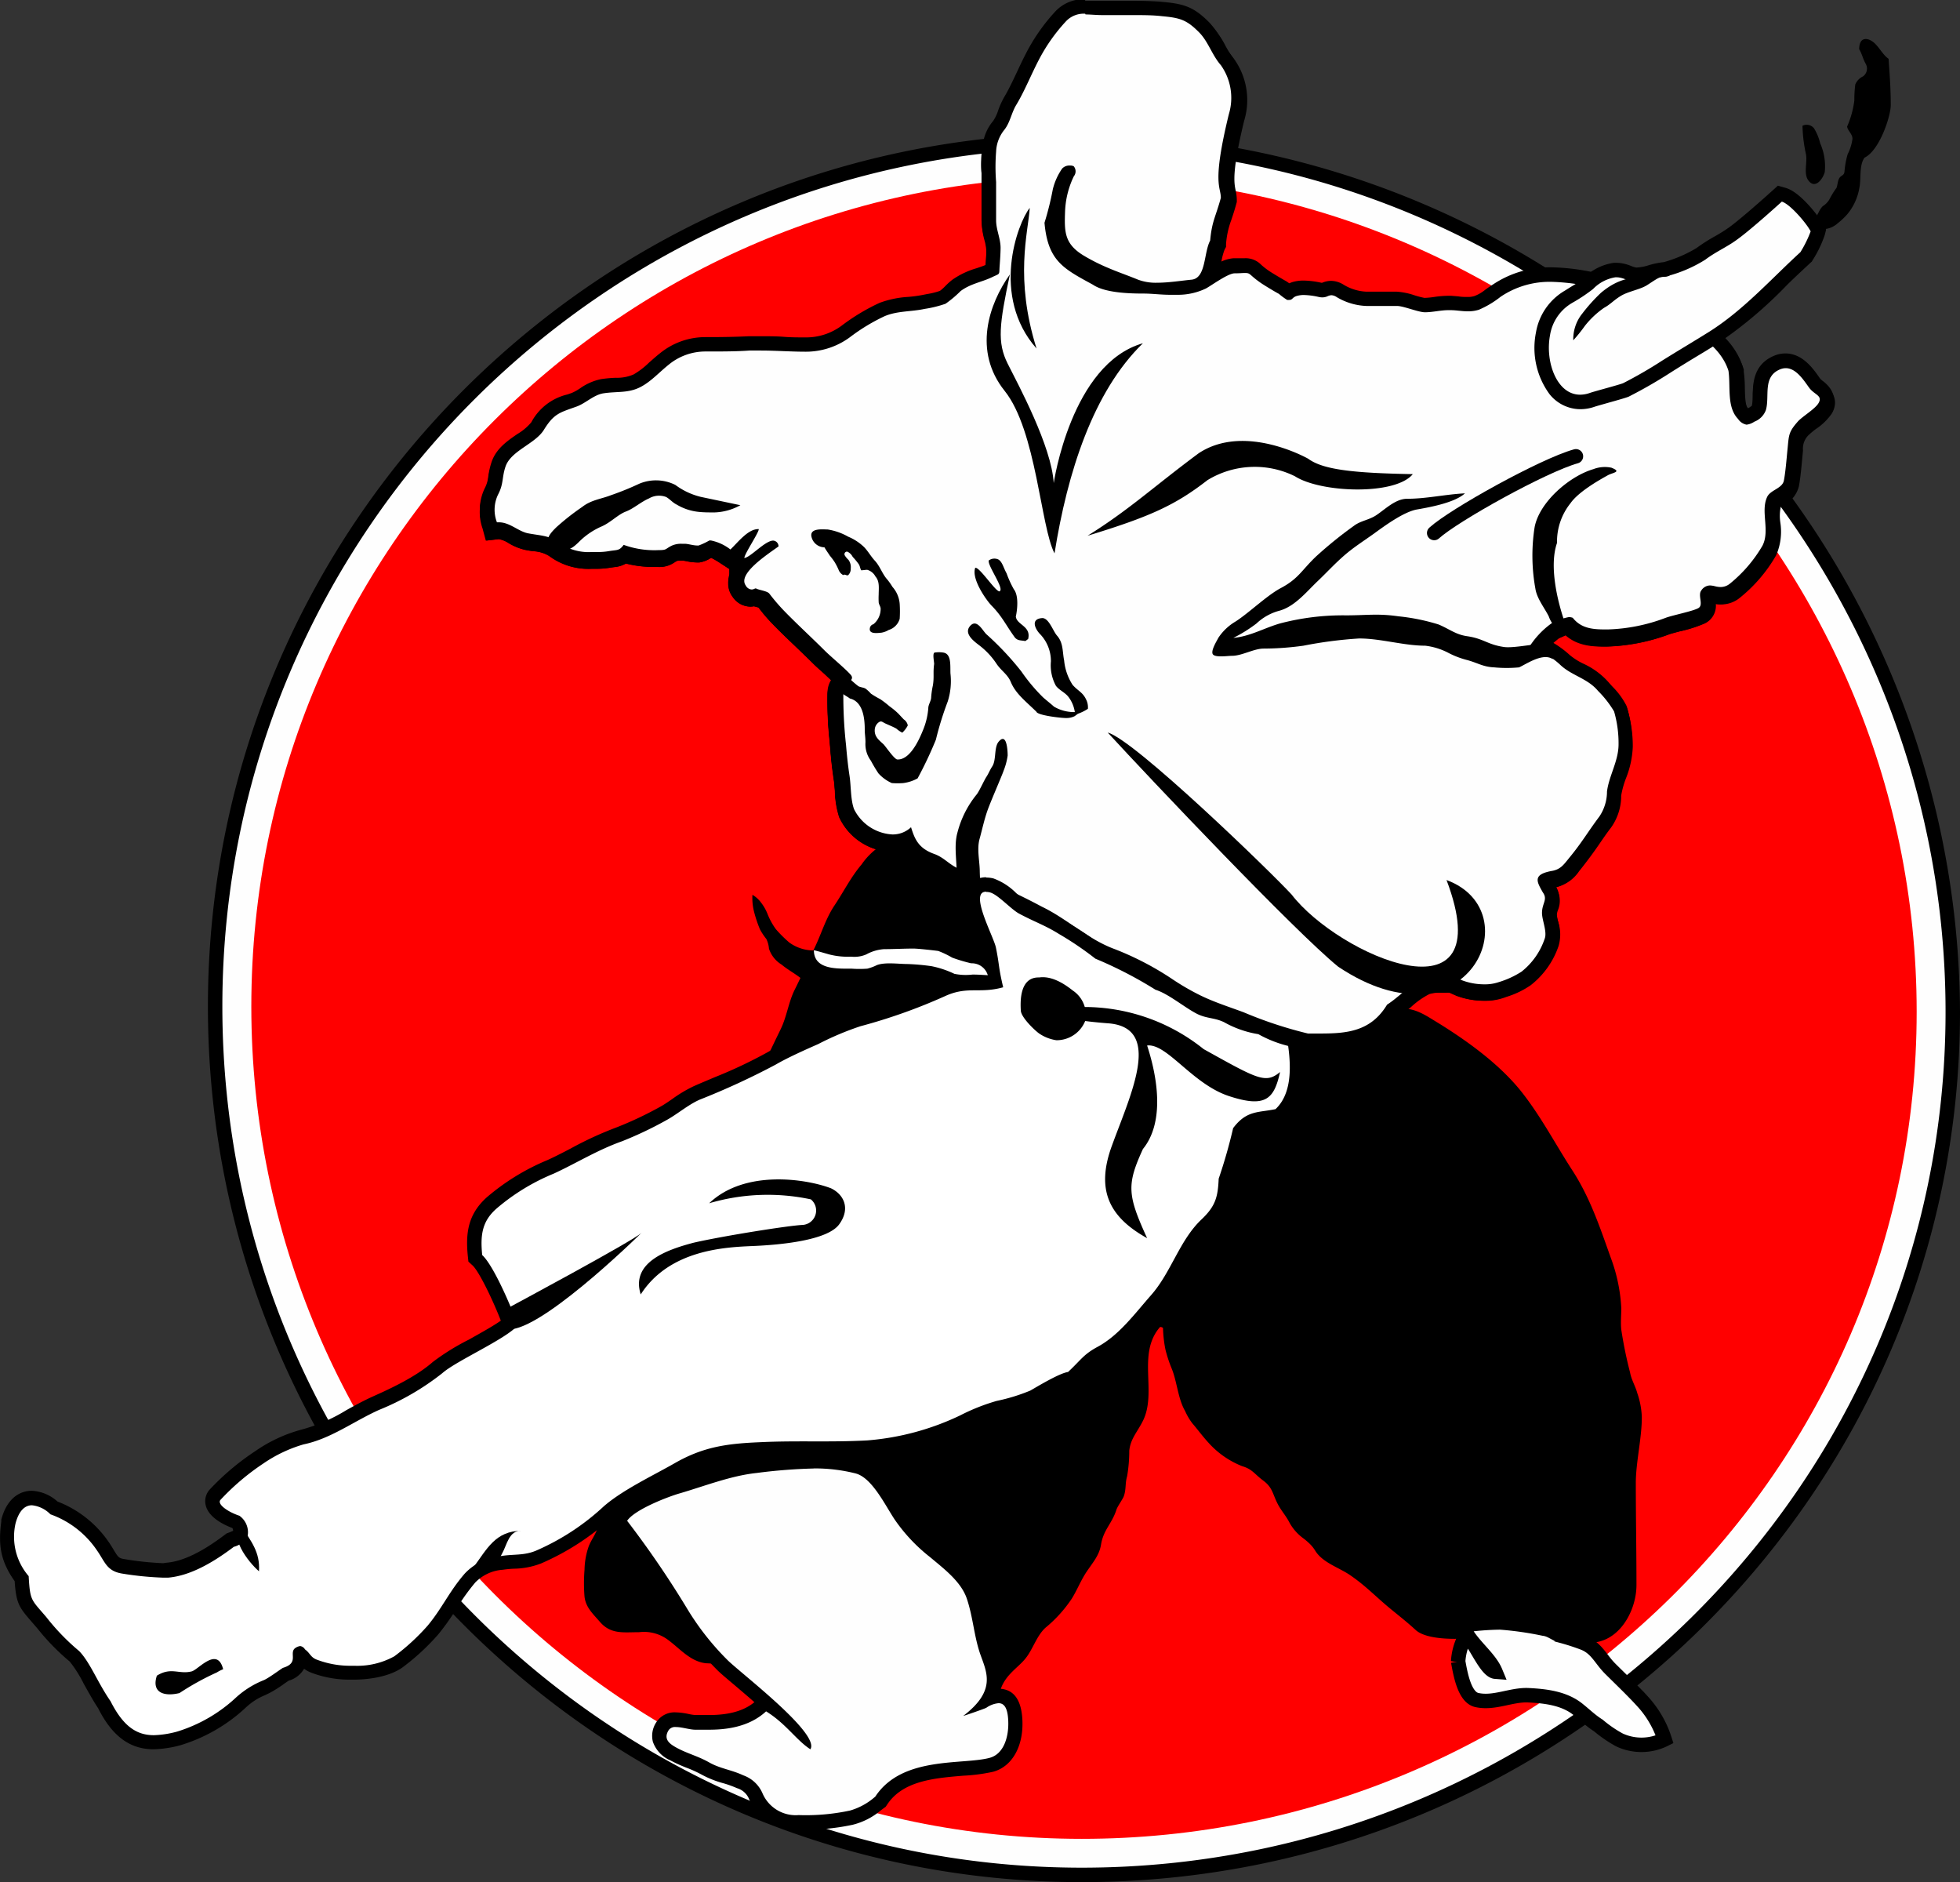
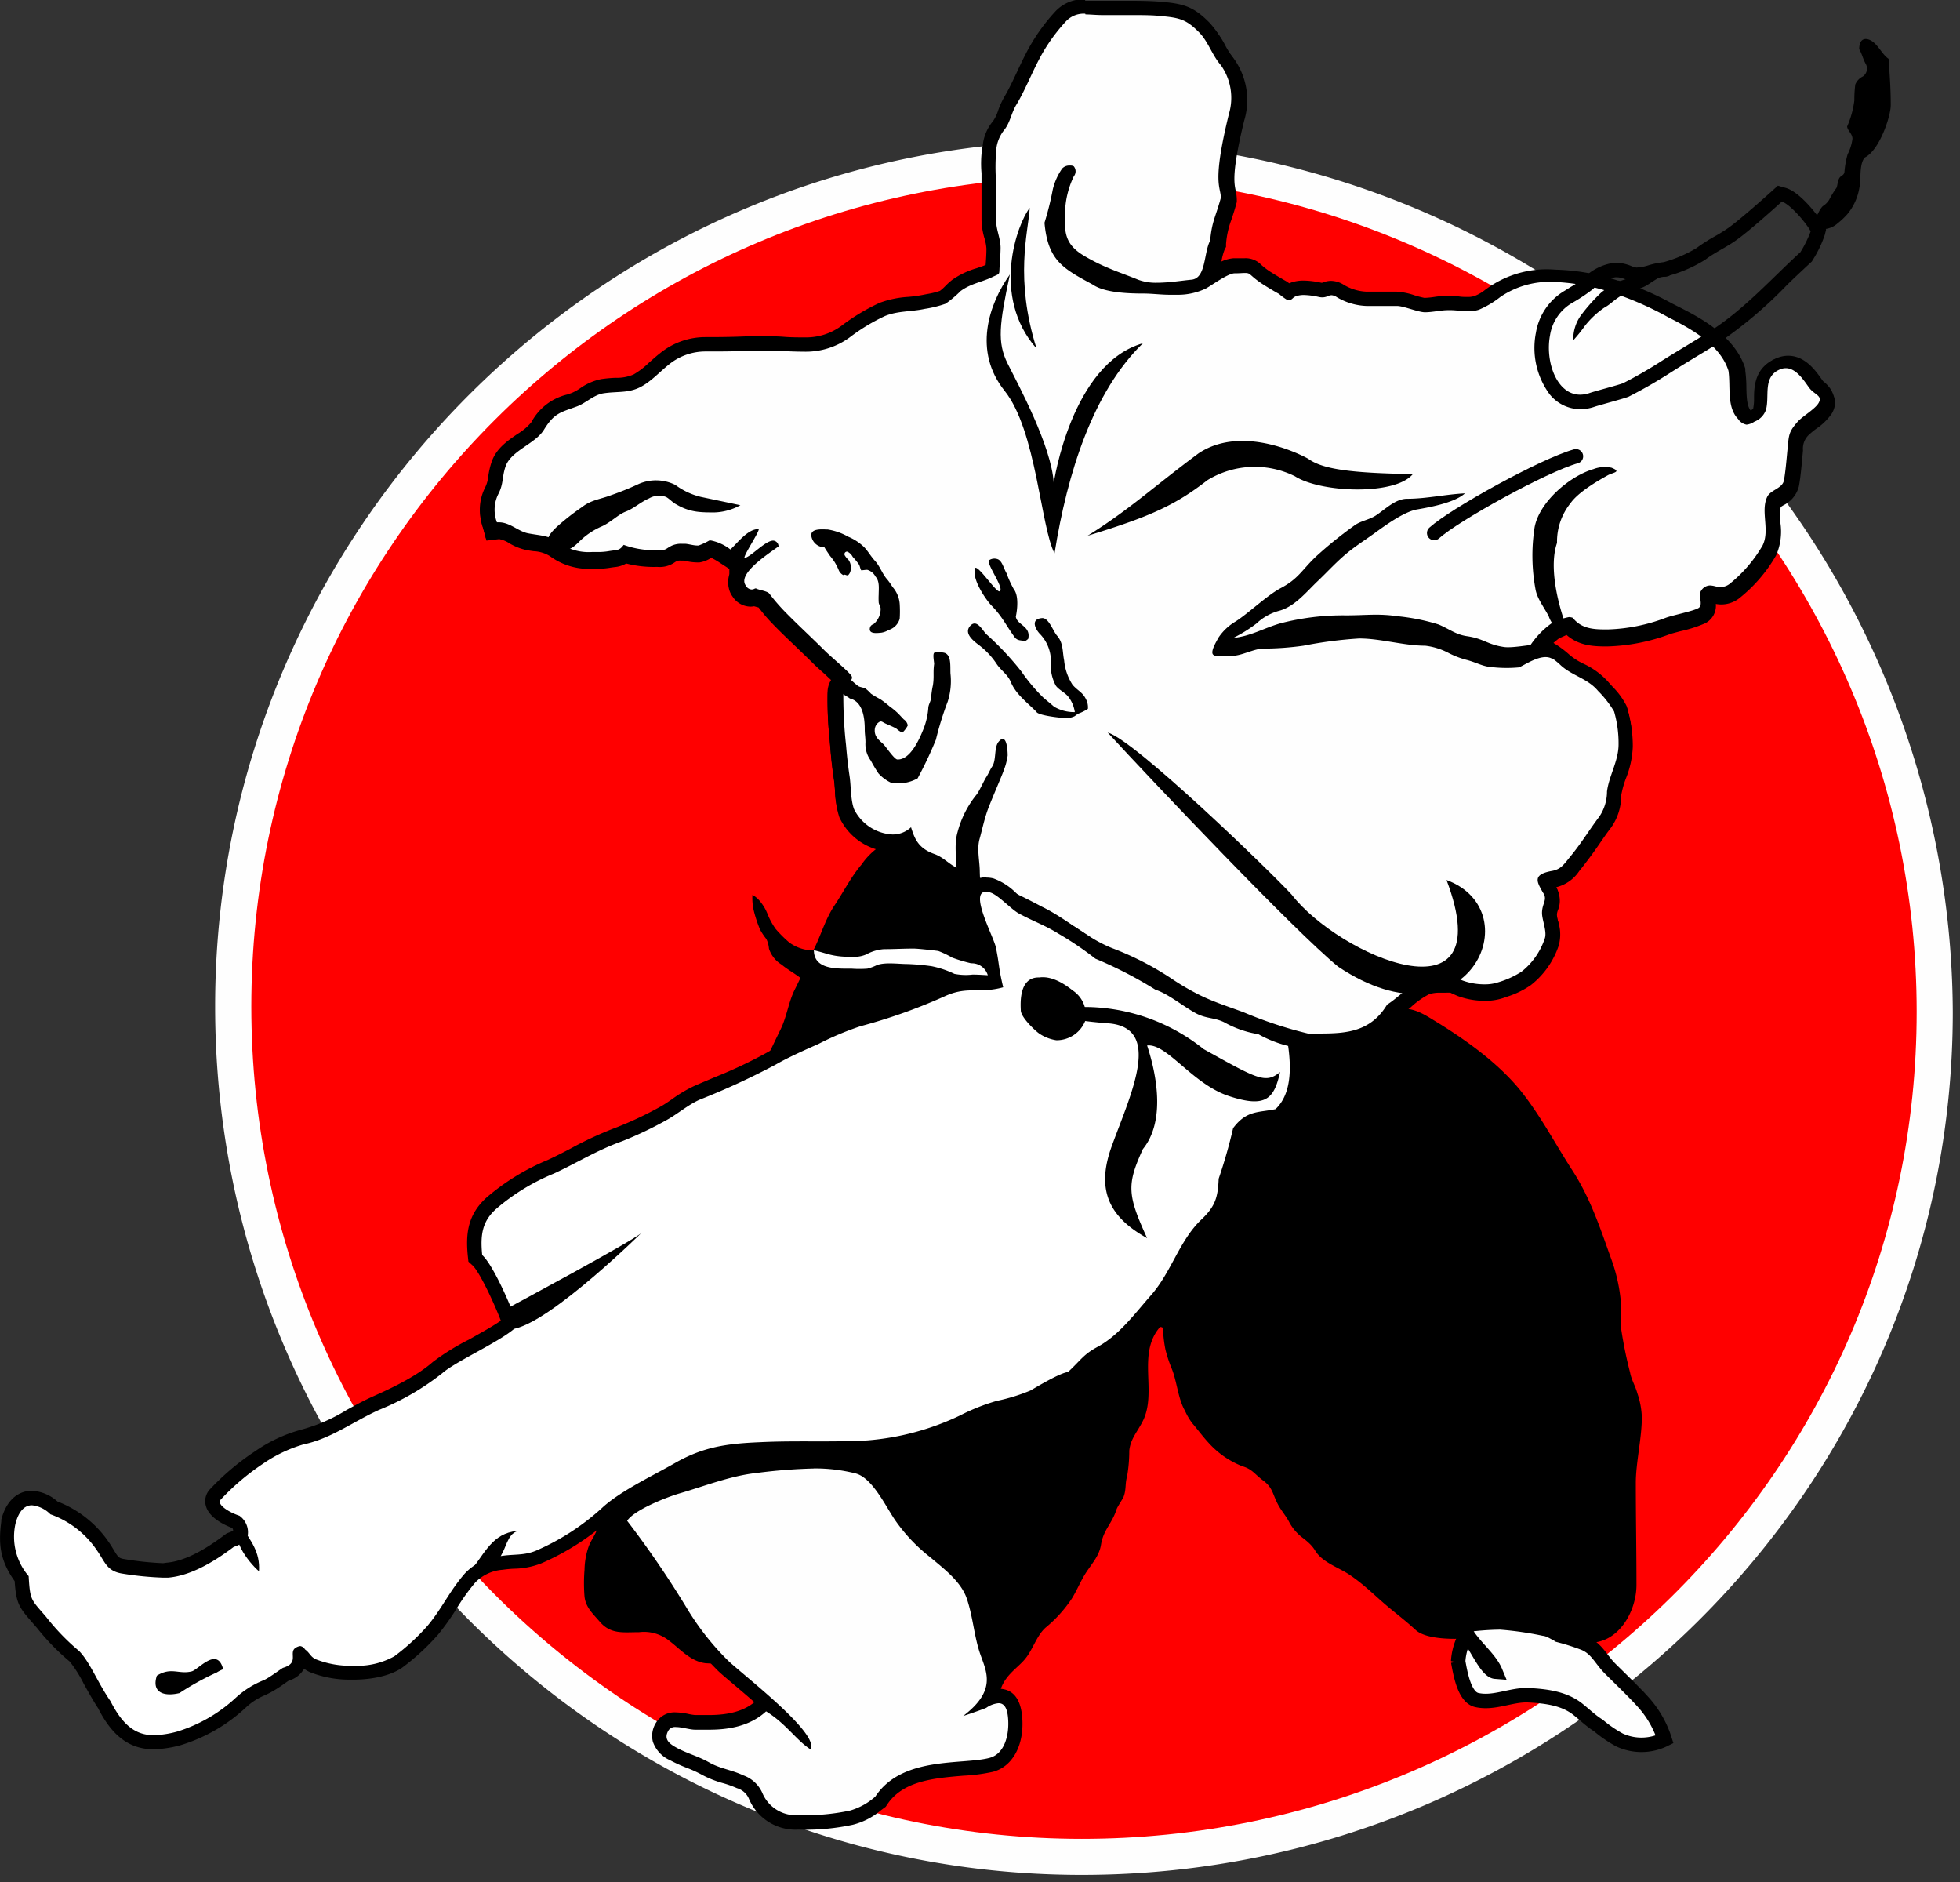
<svg xmlns="http://www.w3.org/2000/svg" id="CIRCLES" viewBox="0 0 271.4 260.56">
  <rect x="0" y="0" width="271.4" height="260.56" fill="#333333" stroke="none" />
  <title>AMA</title>
  <path d="M329.2,537.15c-66.19,0-120-53.94-120-120.23,0-66.08,53.85-119.85,120-119.85A121.14,121.14,0,0,1,449.81,417.68c0,65.88-54.11,119.47-120.61,119.47h0Z" transform="translate(-179.41 -277.59)" style="fill:#fefefe" />
-   <path d="M329.2,298.07c65.65,0,119.61,54,119.61,119.61s-54,118.47-119.61,118.47-119-53.59-119-119.23,53.39-118.85,119-118.85m0-2c-66.74,0-121,54.21-121,120.85,0,66.85,54.3,121.23,121,121.23,67.06,0,121.61-54,121.61-120.47A122.14,122.14,0,0,0,329.2,296.07h0Z" transform="translate(-179.41 -277.59)" />
  <path d="M444.81,417.66c0,63.44-52.15,114.5-115.6,114.5s-115-51.79-115-115.23,51.6-114.86,115-114.86S444.81,354.21,444.81,417.66Z" transform="translate(-179.41 -277.59)" style="fill:red" />
  <path d="M362.14,422H360.3l-0.09,0a43.93,43.93,0,0,1-7.32-2.33l-1.71-.65-1.63-.59a43.18,43.18,0,0,1-4.49-1.79,35.25,35.25,0,0,1-4.18-2.43,40.19,40.19,0,0,0-7.94-4.07,29.06,29.06,0,0,1-5.61-3.21,33.22,33.22,0,0,0-4.24-2.58c-0.84-.41-1.68-0.83-2.51-1.25a48.36,48.36,0,0,0-6.24-2.8,18.6,18.6,0,0,1-2.14-.91l-0.7-.33a8.9,8.9,0,0,1-1.68-1.06,5.73,5.73,0,0,0-1.54-.92A5.22,5.22,0,0,1,304.9,394a4.71,4.71,0,0,1-2.09.48,7.29,7.29,0,0,1-6.23-4.15,11.91,11.91,0,0,1-.53-3.3c0-.52-0.07-1-0.14-1.47-0.23-1.52-.37-2.79-0.5-4.37l-0.09-1.09a51.34,51.34,0,0,1-.28-6.43,2.67,2.67,0,0,1,1-1.89c-0.46-.47-1.16-1.09-1.78-1.64s-1.16-1-1.51-1.39c-0.75-.75-1.57-1.54-2.4-2.33-1.12-1.07-2.27-2.18-3.28-3.23a20.88,20.88,0,0,1-1.57-1.83l-0.42-.52a5.36,5.36,0,0,0-.64-0.2l-0.56-.16a1.8,1.8,0,0,1-.56.09,2,2,0,0,1-1.63-1,2.07,2.07,0,0,1-.35-1.58,3.86,3.86,0,0,1,.94-1.79l-0.85.1-0.06-1.07a2.46,2.46,0,0,1,.36-1.22c-0.23.24-.44,0.46-0.65,0.66l-0.57.54-0.66-.43-0.14-.09a6.13,6.13,0,0,0-2-1,2.12,2.12,0,0,0-.36.2,3.05,3.05,0,0,1-1.23.52l-0.34,0a6.11,6.11,0,0,1-1.14-.15,4.44,4.44,0,0,0-.61-0.1h-0.4a2.17,2.17,0,0,0-1,.16,5.18,5.18,0,0,0-.49.28,2.63,2.63,0,0,1-1.8.43,14,14,0,0,1-4.51-.57,2.5,2.5,0,0,1-1.56.61l-0.54.08a9.73,9.73,0,0,1-1.83.14H261.4a8.14,8.14,0,0,1-5.3-1.56,5.49,5.49,0,0,0-2.67-.86c-0.36-.06-0.72-0.11-1.1-0.19a6.93,6.93,0,0,1-2-.81,4.19,4.19,0,0,0-1.84-.69h-0.19l-0.86.1-0.23-.83a5.82,5.82,0,0,1,.27-4.65,5.32,5.32,0,0,0,.52-1.82,9.71,9.71,0,0,1,.44-1.88c0.53-1.5,1.88-2.43,3.18-3.33a7.67,7.67,0,0,0,2.21-1.92,6.72,6.72,0,0,1,4.45-3.43l0.61-.22a7.3,7.3,0,0,0,1.33-.73,6.79,6.79,0,0,1,2.57-1.15,18.36,18.36,0,0,1,1.88-.17,6.59,6.59,0,0,0,2.87-.57,11.56,11.56,0,0,0,2.37-1.8c0.46-.41.92-0.83,1.42-1.21a9,9,0,0,1,5.65-2.05h0.53c2.12,0,4,0,5.6-.13,0.55,0,1.09,0,1.64,0,1,0,2.08,0,3.13.08s2,0.08,3.05.08a9.32,9.32,0,0,0,5.56-1.81,27.23,27.23,0,0,1,5-3,12.64,12.64,0,0,1,3.69-.76,19,19,0,0,0,2-.28l0.64-.12a10.48,10.48,0,0,0,2-.52,5,5,0,0,0,1-.84,8.9,8.9,0,0,1,.9-0.81A10.4,10.4,0,0,1,315,316a14.88,14.88,0,0,0,1.61-.61l0.23-.11,0,0h0c0-.13,0-0.29,0-0.49,0.06-.85.12-1.66,0.12-2.44a7.11,7.11,0,0,0-.28-1.67,8.75,8.75,0,0,1-.34-2.14v-5.3c0-.37,0-0.8,0-1.25a14.58,14.58,0,0,1,.06-3.12l0.09-.5a5.31,5.31,0,0,1,1.22-2.9,6.14,6.14,0,0,0,.86-1.74,10.59,10.59,0,0,1,.78-1.73c0.64-1.07,1.25-2.36,1.84-3.61,0.41-.87.81-1.72,1.22-2.5a25.15,25.15,0,0,1,3.86-5.5,4.36,4.36,0,0,1,3.45-1.42c0.35,0,.71,0,1.1,0s0.79,0,1.23,0h4.1c1.78,0,3.09,0,4.25.15,2.73,0.25,3.88.64,5.77,2.54a11,11,0,0,1,1.75,2.58,11.24,11.24,0,0,0,1.28,2A8.77,8.77,0,0,1,350.5,294c-1.79,7.33-1.44,9-1.21,10.12a5.47,5.47,0,0,1,.15,1.17v0.13l0,0.13c-0.25.92-.48,1.59-0.67,2.18a13,13,0,0,0-.77,3.55l0,0.2-0.09.18a8.16,8.16,0,0,0-.55,2,6.57,6.57,0,0,1-1.29,3.27l0.71-.45a8.57,8.57,0,0,1,3.53-1.68l0.71,0,0.77,0a2,2,0,0,1,1.63.65,10.83,10.83,0,0,0,1.2.93c0.38,0.26,2,1.2,2.37,1.42a3.75,3.75,0,0,1,.64.48l0.24,0.21a2.2,2.2,0,0,1,.79-0.43,4.34,4.34,0,0,1,1.33-.18,11.3,11.3,0,0,1,2.27.29,1.41,1.41,0,0,0,.29,0,0.8,0.8,0,0,0,.34-0.08,2.39,2.39,0,0,1,.92-0.22,2.36,2.36,0,0,1,1.26.41,7.65,7.65,0,0,0,3.67,1.09h4.19a9,9,0,0,1,2.18.47,9.53,9.53,0,0,0,1.64.39,11.53,11.53,0,0,0,1.49-.14,13.4,13.4,0,0,1,1.76-.15h0.39l0.92,0.07c0.45,0,.91.08,1.36,0.08a4,4,0,0,0,1.25-.17,6.18,6.18,0,0,0,1.77-1c0.31-.22.63-0.45,1-0.68A13.08,13.08,0,0,1,394.3,316a29.47,29.47,0,0,1,8.42,1.49l0.11,0a40.44,40.44,0,0,1,7.21,3.1l0.83,0.42c3.62,1.83,7.59,4.11,8.8,8l0,0.08v0.07a17.61,17.61,0,0,1,.14,2.18c0,1.56.07,3,.93,3.94a3.41,3.41,0,0,0,.51.48,3.56,3.56,0,0,1,.51-0.29l0.09-.05a1.68,1.68,0,0,0,1-1,7.09,7.09,0,0,0,.17-1.72c0-1.53.08-3.64,2.39-4.58a3,3,0,0,1,1.14-.23c1.83,0,3,1.71,3.85,2.85l0.18,0.25a2.69,2.69,0,0,0,.59.53,1.92,1.92,0,0,1,.79,2.67,7.52,7.52,0,0,1-2,1.87,9.22,9.22,0,0,0-1,.86,3.44,3.44,0,0,0-1.14,2.79l-0.06.62-0.08.78c-0.11,1.16-.25,2.6-0.43,3.51a3,3,0,0,1-1.67,1.92,2.21,2.21,0,0,0-.71.54,5.74,5.74,0,0,0-.2,2.76,7.28,7.28,0,0,1-.47,4,19.92,19.92,0,0,1-4.87,5.66,3.06,3.06,0,0,1-1.81.61,4.41,4.41,0,0,1-1-.14,2.7,2.7,0,0,0-.5-0.09,0.54,0.54,0,0,0-.41.31,3.86,3.86,0,0,1,.08.48A2,2,0,0,1,415,363a18.43,18.43,0,0,1-3.23,1c-0.61.16-1.16,0.3-1.48,0.41a25.72,25.72,0,0,1-8.33,1.65c-1.72,0-3.84,0-5.39-1.71a3.29,3.29,0,0,0-1.11.39c-0.25.12-.5,0.23-0.76,0.34l-0.06,0a10.1,10.1,0,0,0-2,1.93,11.84,11.84,0,0,1,3.48,2.23,9.68,9.68,0,0,0,2.12,1.36,9.56,9.56,0,0,1,3.14,2.28c0.19,0.22.4,0.46,0.61,0.69a9.68,9.68,0,0,1,1.75,2.37,16.86,16.86,0,0,1,.7,5,12.14,12.14,0,0,1-.89,4,13.16,13.16,0,0,0-.72,2.63l0,0.33a6.56,6.56,0,0,1-1.21,3.61c-0.64.85-1.16,1.6-1.67,2.34-0.76,1.1-1.47,2.13-2.49,3.37l-0.22.27a4.42,4.42,0,0,1-2.68,1.92,3.87,3.87,0,0,0-1.28.37,6.31,6.31,0,0,0,.54,1,2.46,2.46,0,0,1,.24,2.44,2.86,2.86,0,0,0-.19,1,6.38,6.38,0,0,0,.2,1.17,4.86,4.86,0,0,1,.1,2.76,10.73,10.73,0,0,1-3.53,5,11.4,11.4,0,0,1-3.08,1.47l-0.39.14a6.68,6.68,0,0,1-2.27.35,9.8,9.8,0,0,1-3.37-.59c-0.36-.14-0.6-0.25-0.79-0.34a2,2,0,0,0-1.21-.2h-0.87a5.74,5.74,0,0,0-1.69.22,10.51,10.51,0,0,0-2.92,2,22.73,22.73,0,0,1-1.9,1.47c-2.52,4-6.29,4.33-10,4.33h0ZM325,308.88c0.43,4.5,2,5.37,5.85,7.45l0.32,0.17,0,0,0,0c0.91,0.63,2.73,1,5.43,1l-0.09,0c-0.54-.23-1.17-0.46-1.81-0.71-0.8-.3-1.62-0.61-2.28-0.9a27.89,27.89,0,0,1-3.56-1.78c-3.26-2-3.18-4.21-3.08-7.06a13.09,13.09,0,0,1,1.27-5h0a7.06,7.06,0,0,0-1,2.31,15.8,15.8,0,0,1-.68,2.9c-0.17.55-.33,1.06-0.45,1.6h0Z" transform="translate(-179.41 -277.59)" style="fill:#fefefe" />
-   <path d="M329.71,279.93c0.7,0,1.46.09,2.33,0.09h4.13c1.42,0,2.83,0,4.13.15,2.52,0.23,3.43.51,5.15,2.25,1.25,1.26,1.78,3.14,3,4.53a7.82,7.82,0,0,1,1.11,6.78c-2.37,9.71-1.11,10-1.11,11.59-0.74,2.71-1.23,3.2-1.48,5.91-0.91,1.73-.55,5.23-2.59,5.42-1.37.13-3.13,0.42-4.75,0.42a7,7,0,0,1-2.64-.42c-1.2-.5-2.89-1.09-4.07-1.6a26.7,26.7,0,0,1-3.45-1.73c-2.72-1.64-2.69-3.34-2.59-6.16a12.23,12.23,0,0,1,1.23-4.77,1.09,1.09,0,0,0,0-1.38,0.9,0.9,0,0,0-.51-0.11,1.37,1.37,0,0,0-1.1.41,8.55,8.55,0,0,0-1.3,2.89,41.35,41.35,0,0,1-1.15,4.62c0.47,5.3,2.63,6.35,6.7,8.57,1.65,1.13,5,1.23,7,1.23,1.22,0,2.43.17,3.65,0.17,0.32,0,.64,0,1,0a8.94,8.94,0,0,0,4-.87c0.81-.44,3-2.06,3.95-2.1,0.71,0,1.15-.05,1.44-0.05,0.85,0,.54.23,2.26,1.41,0.42,0.29,2,1.25,2.46,1.48a8.74,8.74,0,0,0,1.14.84,1.42,1.42,0,0,0,.31,0c0.44,0,.4-0.35,1-0.54a3.47,3.47,0,0,1,1-.14,10.35,10.35,0,0,1,2.06.27,2.4,2.4,0,0,0,.5.06,1.81,1.81,0,0,0,.71-0.15,1.45,1.45,0,0,1,.55-0.15,1.42,1.42,0,0,1,.73.26,8.61,8.61,0,0,0,4.19,1.23h4.19c0.87,0,2.95.87,3.83,0.87h0c1.11,0,2.15-.29,3.25-0.29h0.33c0.77,0,1.56.16,2.35,0.16a5,5,0,0,0,1.55-.22,13.09,13.09,0,0,0,3-1.79A12.12,12.12,0,0,1,394.3,317a29,29,0,0,1,8.26,1.48,45.31,45.31,0,0,1,7.86,3.45c3.19,1.61,7.18,3.82,8.29,7.39,0.32,2.2-.27,5,1.33,6.66a1.79,1.79,0,0,0,1.17.79,2.38,2.38,0,0,0,1.08-.41,2.74,2.74,0,0,0,1.6-1.61c0.56-1.92-.51-4.64,2-5.65a2,2,0,0,1,.76-0.15c1.43,0,2.49,1.68,3.22,2.69s1.92,1.08,1.32,2.13c-0.46.82-2.26,1.87-2.87,2.56-1.34,1.52-1.23,1.87-1.45,4-0.11,1.11-.27,3.1-0.49,4.19s-1.87,1.29-2.31,2.25c-0.95,2,.42,4.65-0.65,6.75a19.16,19.16,0,0,1-4.56,5.3,2.06,2.06,0,0,1-1.23.43,3.46,3.46,0,0,1-.78-0.11,3.27,3.27,0,0,0-.71-0.11,1.47,1.47,0,0,0-1.19.69c-0.53.67,0.35,2-.4,2.44s-3.63,1-4.56,1.36a24.52,24.52,0,0,1-8,1.6c-1.74,0-3.58,0-4.84-1.61a1.53,1.53,0,0,0-.54-0.1,8.19,8.19,0,0,0-2.38.85,11.76,11.76,0,0,0-3.19,3.42,9.47,9.47,0,0,1,4.44,2.4c1.57,1.45,3.73,1.82,5.17,3.55a14.46,14.46,0,0,1,2.22,2.84,15.78,15.78,0,0,1,.62,4.56c0,2.3-1.33,4.35-1.6,6.53a6.21,6.21,0,0,1-1.05,3.45c-1.57,2.09-2.45,3.64-4.13,5.67-0.81,1-1.21,1.6-2.34,1.85-2.84.49-2.22,1.48-1.36,3,0.71,1-.12,1.48-0.12,2.84,0,1,.74,2.61.37,3.57a9.78,9.78,0,0,1-3.21,4.56,12.48,12.48,0,0,1-3.2,1.46,5.75,5.75,0,0,1-1.93.29,8.75,8.75,0,0,1-3-.52c-1.26-.5-1-0.62-2.37-0.62H378.6a6.72,6.72,0,0,0-1.94.25c-1.59.41-3.7,2.71-5.3,3.7-2.24,3.73-5.58,4-9.23,4H360.4a57.33,57.33,0,0,1-8.88-2.93c-2.06-.77-4-1.37-6-2.34a34.25,34.25,0,0,1-4.05-2.36,41.17,41.17,0,0,0-8.13-4.17c-3.58-1.4-6.35-4.11-9.79-5.76a81.63,81.63,0,0,0-8.86-4.1,27.11,27.11,0,0,1-2.75-1.2c-1.29-.59-1.95-1.52-3.29-2-2.21-.79-2.71-2.1-3.21-3.7a3.66,3.66,0,0,1-2.6,1,6.3,6.3,0,0,1-5.3-3.5c-0.49-1.32-.41-3.19-0.62-4.57s-0.36-2.75-.49-4.31a61.56,61.56,0,0,1-.37-7.4c0.06-1.29,1.77-1.47,1-2.34s-2.76-2.51-3.58-3.33c-1.77-1.77-3.93-3.75-5.67-5.55a27.22,27.22,0,0,1-2-2.34c-0.3-.38-1.46-0.48-1.87-0.73h0a0.81,0.81,0,0,0-.23.08,0.9,0.9,0,0,1-.35.08,1,1,0,0,1-.82-0.56c-1.13-1.58,2.82-4.17,4.54-5.4a0.79,0.79,0,0,0-.73-0.81c-1.13,0-3.13,2.31-4,2.41,0-.56,2-3.49,2-4h-0.08c-1.43,0-2.78,1.81-3.85,2.82a6.47,6.47,0,0,0-2.66-1.24,0.94,0.94,0,0,0-.27,0,9.47,9.47,0,0,1-1.47.69h-0.2c-0.52,0-1.21-.22-1.69-0.25h-0.45a3.1,3.1,0,0,0-1.4.27c-0.94.47-.63,0.61-1.84,0.61h0a12.41,12.41,0,0,1-4.8-.73c-0.62.84-.86,0.67-2,0.86a8.76,8.76,0,0,1-1.67.13H261.4a7.1,7.1,0,0,1-4.69-1.36c-1.24-.94-2.6-0.92-4.19-1.23-1.33-.26-2.52-1.52-4-1.52l-0.3,0a4.84,4.84,0,0,1,.2-3.93c0.74-1.44.48-2.31,1-3.82,0.77-2.18,4.1-3.11,5.3-5.05,1.42-2.3,2.22-2.39,4.54-3.23,1.25-.45,2.36-1.62,3.72-1.83,1.9-.29,3.38,0,5.06-0.84,1.48-.75,2.57-2,3.95-3.11a8,8,0,0,1,5-1.84h0.47c1.89,0,3.89,0,5.71-.13,0.52,0,1.05,0,1.58,0,2.06,0,4.13.16,6.19,0.16a10.26,10.26,0,0,0,6.14-2,26.38,26.38,0,0,1,4.84-2.93c1.79-.74,3.65-0.59,5.54-1a15.7,15.7,0,0,0,2.87-.71,15.47,15.47,0,0,0,2.09-1.76c1.47-1.08,3-1.23,4.52-2,1-.45.79-0.26,0.88-1.45,0.06-.83.12-1.67,0.13-2.51,0-1.31-.62-2.52-0.62-3.82,0-1.72,0-3.58,0-5.3a26.69,26.69,0,0,1,0-4.19,5.09,5.09,0,0,1,1.11-3c0.85-1.05,1-2.41,1.73-3.57,1.11-1.85,2.07-4.24,3.08-6.16A24.27,24.27,0,0,1,327,281a3.37,3.37,0,0,1,2.72-1.11m0-2a5.34,5.34,0,0,0-4.18,1.73,26.09,26.09,0,0,0-4,5.72c-0.42.81-.84,1.69-1.24,2.55-0.58,1.23-1.17,2.49-1.78,3.51a11.26,11.26,0,0,0-.86,1.89,5.5,5.5,0,0,1-.7,1.46,6.23,6.23,0,0,0-1.43,3.36l-0.09.49a15.08,15.08,0,0,0-.08,3.37c0,0.43,0,.84,0,1.19,0,1.15,0,2.37,0,3.56v1.74a9.74,9.74,0,0,0,.37,2.39,6.4,6.4,0,0,1,.25,1.43c0,0.73-.05,1.48-0.11,2.27-0.4.17-.81,0.3-1.24,0.45a11.37,11.37,0,0,0-3.36,1.59,9.56,9.56,0,0,0-1,.9,6,6,0,0,1-.73.65,10.31,10.31,0,0,1-1.78.44l-0.66.13a18.55,18.55,0,0,1-1.92.26,13.68,13.68,0,0,0-4,.83A28.23,28.23,0,0,0,296,323a8.24,8.24,0,0,1-5,1.63c-1,0-2,0-3-.08s-2.1-.08-3.17-0.08c-0.6,0-1.15,0-1.68,0-1.59.08-3.48,0.12-5.61,0.12h-0.45a9.94,9.94,0,0,0-6.28,2.26c-0.54.42-1,.85-1.48,1.26a10.75,10.75,0,0,1-2.15,1.65,5.75,5.75,0,0,1-2.47.46,19.19,19.19,0,0,0-2,.18,7.72,7.72,0,0,0-3,1.29,6.81,6.81,0,0,1-1.14.63l-0.6.21a7.66,7.66,0,0,0-5,3.85,7.4,7.4,0,0,1-1.92,1.62c-1.37.94-2.92,2-3.56,3.82a10.78,10.78,0,0,0-.48,2.06,4.4,4.4,0,0,1-.43,1.52,6.82,6.82,0,0,0-.35,5.36l0.45,1.67,1.72-.2h0.07a3.74,3.74,0,0,1,1.36.56,7.78,7.78,0,0,0,2.25.92c0.39,0.08.77,0.14,1.14,0.19a4.6,4.6,0,0,1,2.22.67,9.06,9.06,0,0,0,5.9,1.76h0.55a10.77,10.77,0,0,0,2-.16l0.5-.07a3.83,3.83,0,0,0,1.63-.5,15.41,15.41,0,0,0,4.3.47,3.62,3.62,0,0,0,2.36-.59,3.34,3.34,0,0,1,.39-0.23,1.37,1.37,0,0,1,.51-0.05H274l0.46,0.08a6.81,6.81,0,0,0,1.33.17,3.4,3.4,0,0,0,.48,0,4,4,0,0,0,1.59-.64,10.94,10.94,0,0,1,1.29.75l0.14,0.09,1.12,0.73,0,1a3.56,3.56,0,0,0-.12.47,3,3,0,0,0,.53,2.33,3,3,0,0,0,2.44,1.39,2.67,2.67,0,0,0,.54-0.05l0.32,0.09,0.3,0.08,0.23,0.29a21.75,21.75,0,0,0,1.64,1.9c1,1.05,2.18,2.17,3.3,3.24,0.85,0.82,1.66,1.59,2.4,2.33,0.38,0.38.95,0.89,1.55,1.42l1.06,1a3.34,3.34,0,0,0-.61,1.79,52.29,52.29,0,0,0,.29,6.58l0.09,1.06c0.13,1.62.28,2.91,0.51,4.44,0.06,0.4.09,0.88,0.13,1.4a12.84,12.84,0,0,0,.59,3.58,8.27,8.27,0,0,0,7.17,4.8,5.84,5.84,0,0,0,1.6-.22,6.37,6.37,0,0,0,3.53,2.76,4.91,4.91,0,0,1,1.27.78,9.85,9.85,0,0,0,1.86,1.16l0.68,0.32a19.64,19.64,0,0,0,2.25,1,47.4,47.4,0,0,1,6.11,2.75c0.84,0.42,1.68.85,2.53,1.26a32.53,32.53,0,0,1,4.12,2.5,29.68,29.68,0,0,0,5.81,3.31,39.18,39.18,0,0,1,7.74,4,36.42,36.42,0,0,0,4.3,2.5,44.14,44.14,0,0,0,4.59,1.83l1.62,0.58,1.7,0.65A45.58,45.58,0,0,0,360,423l0.19,0h1.94c3.72,0,7.9-.37,10.69-4.62,0.6-.41,1.21-0.92,1.81-1.41a11.21,11.21,0,0,1,2.53-1.78,4.77,4.77,0,0,1,1.44-.19h0.87a4.57,4.57,0,0,1,.6,0l0.18,0.09c0.21,0.09.46,0.21,0.84,0.37a10.68,10.68,0,0,0,3.75.66,7.64,7.64,0,0,0,2.62-.41l0.39-.14A12.23,12.23,0,0,0,391.2,414a11.66,11.66,0,0,0,3.86-5.43,5.71,5.71,0,0,0-.06-3.34,6.51,6.51,0,0,1-.18-0.94,2,2,0,0,1,.14-0.65,3.44,3.44,0,0,0-.28-3.18h0a5.35,5.35,0,0,0,3.24-2.26l0.22-.27c1-1.27,1.81-2.37,2.54-3.44,0.5-.72,1-1.47,1.64-2.3a7.59,7.59,0,0,0,1.4-4.1l0-.31a12.56,12.56,0,0,1,.67-2.42,13.13,13.13,0,0,0,.94-4.35,18,18,0,0,0-.79-5.38,10.38,10.38,0,0,0-1.92-2.63c-0.21-.23-0.41-0.45-0.59-0.66a10.5,10.5,0,0,0-3.44-2.53,8.88,8.88,0,0,1-1.91-1.21,13.77,13.77,0,0,0-2.51-1.82c0.24-.22.53-0.46,0.93-0.78l0.67-.3,0.39-.18c1.78,1.59,4,1.59,5.68,1.59a26.64,26.64,0,0,0,8.65-1.71c0.27-.09.85-0.24,1.41-0.39a18.19,18.19,0,0,0,3.45-1.1,2.72,2.72,0,0,0,1.37-2.74,4.51,4.51,0,0,0,.78.07,4.07,4.07,0,0,0,2.39-.8,20.82,20.82,0,0,0,5.18-6,8.21,8.21,0,0,0,.58-4.56,6,6,0,0,1,.06-2.14l0.37-.23a4,4,0,0,0,2.13-2.58c0.2-1,.34-2.45.45-3.63l0.07-.76,0.06-.63a2.61,2.61,0,0,1,.9-2.23,10.21,10.21,0,0,1,.89-0.73,8.13,8.13,0,0,0,2.22-2.17c0.57-1,.85-2.51-1.06-4a2.67,2.67,0,0,1-.38-0.32l-0.18-.25C430.42,329,429,327,426.62,327a4,4,0,0,0-1.51.3c-2.92,1.18-3,3.88-3,5.48a6.52,6.52,0,0,1-.13,1.45,2.88,2.88,0,0,1-.54.35c-0.54-.65-0.57-1.9-0.6-3.21a18.48,18.48,0,0,0-.15-2.3l0-.15,0-.15c-1.43-4.61-6.55-7.2-9.3-8.59l-0.83-.42a41.26,41.26,0,0,0-7.39-3.17l-0.11,0A30.26,30.26,0,0,0,394.3,315a14.17,14.17,0,0,0-8.21,2.37c-0.4.25-.75,0.5-1.05,0.72a5.36,5.36,0,0,1-1.49.86,3,3,0,0,1-.94.12c-0.39,0-.82,0-1.27-0.08l-1-.08h-0.44a14.23,14.23,0,0,0-1.9.16,11.36,11.36,0,0,1-1.36.13,12.88,12.88,0,0,1-1.35-.35,9.51,9.51,0,0,0-2.47-.51h-4.19a6.66,6.66,0,0,1-3.14-.94,3.36,3.36,0,0,0-1.78-.56,3.17,3.17,0,0,0-1.24.27l0,0h-0.06a12.14,12.14,0,0,0-2.47-.31,5.38,5.38,0,0,0-1.62.23l-0.39.15a3.44,3.44,0,0,0-.5-0.34c-0.39-.21-1.94-1.13-2.29-1.37a10,10,0,0,1-1.1-.86,3,3,0,0,0-2.29-.9l-0.82,0-0.7,0a4.94,4.94,0,0,0-2.06.65c0-.21.08-0.41,0.12-0.59a8,8,0,0,1,.45-1.69l0.19-.35,0-.4a12,12,0,0,1,.73-3.33c0.19-.57.43-1.28,0.69-2.23l0.07-.26V305.3a6.4,6.4,0,0,0-.17-1.37c-0.2-1-.53-2.55,1.19-9.61a9.8,9.8,0,0,0-1.51-8.7,10.58,10.58,0,0,1-1.16-1.83,11.89,11.89,0,0,0-1.92-2.8c-2.09-2.11-3.43-2.56-6.39-2.83C339.3,278,338,278,336.17,278H332c-0.4,0-.79,0-1.17,0s-0.77,0-1.16,0h0Z" transform="translate(-179.41 -277.59)" />
  <path d="M362.32,422.08h-1.84l-0.09,0a43.94,43.94,0,0,1-7.32-2.33l-1.71-.65-1.63-.59a43.41,43.41,0,0,1-4.49-1.79,35.38,35.38,0,0,1-4.18-2.44,40.19,40.19,0,0,0-7.94-4.07A29,29,0,0,1,327.5,407a33.09,33.09,0,0,0-4.24-2.58c-0.84-.41-1.68-0.83-2.51-1.25a48.49,48.49,0,0,0-6.24-2.8,18.44,18.44,0,0,1-2.14-.91l-0.7-.33a8.85,8.85,0,0,1-1.68-1.06,5.76,5.76,0,0,0-1.54-.92,5.21,5.21,0,0,1-3.38-3.08,4.71,4.71,0,0,1-2.09.48,7.29,7.29,0,0,1-6.23-4.15,11.91,11.91,0,0,1-.53-3.3c0-.52-0.07-1-0.14-1.47-0.23-1.52-.37-2.79-0.5-4.37l-0.09-1.09a51.36,51.36,0,0,1-.28-6.43,2.67,2.67,0,0,1,1-1.89c-0.46-.47-1.16-1.09-1.78-1.64s-1.16-1-1.51-1.39c-0.75-.75-1.57-1.54-2.4-2.33-1.12-1.07-2.27-2.18-3.28-3.23a20.87,20.87,0,0,1-1.57-1.83l-0.42-.52a5.37,5.37,0,0,0-.64-0.2l-0.56-.16a1.8,1.8,0,0,1-.56.09,2,2,0,0,1-1.63-1,2.07,2.07,0,0,1-.35-1.58,3.86,3.86,0,0,1,.94-1.79l-0.85.1-0.06-1.07a2.46,2.46,0,0,1,.36-1.22c-0.23.24-.44,0.46-0.65,0.66l-0.57.54-0.66-.43-0.14-.09a6.13,6.13,0,0,0-2-1,2.12,2.12,0,0,0-.36.2,3.05,3.05,0,0,1-1.23.52l-0.34,0a6.1,6.1,0,0,1-1.14-.15,4.45,4.45,0,0,0-.61-0.1h-0.4a2.17,2.17,0,0,0-1,.16,5.17,5.17,0,0,0-.49.28,2.63,2.63,0,0,1-1.8.43,14,14,0,0,1-4.51-.57,2.5,2.5,0,0,1-1.56.61l-0.54.08a9.73,9.73,0,0,1-1.83.14h-0.56a8.14,8.14,0,0,1-5.3-1.56,5.49,5.49,0,0,0-2.67-.86c-0.36-.06-0.72-0.11-1.1-0.19a6.93,6.93,0,0,1-2-.81,4.19,4.19,0,0,0-1.84-.69h-0.19l-0.86.1-0.23-.83a5.82,5.82,0,0,1,.27-4.65,5.32,5.32,0,0,0,.52-1.82,9.71,9.71,0,0,1,.44-1.88c0.53-1.5,1.88-2.43,3.18-3.33a7.67,7.67,0,0,0,2.21-1.92,6.72,6.72,0,0,1,4.45-3.43l0.61-.22a7.31,7.31,0,0,0,1.33-.73,6.79,6.79,0,0,1,2.57-1.15,18.38,18.38,0,0,1,1.88-.17,6.59,6.59,0,0,0,2.87-.57,11.57,11.57,0,0,0,2.37-1.8c0.46-.41.92-0.83,1.42-1.21a9,9,0,0,1,5.65-2.05h0.53c2.12,0,4,0,5.6-.13,0.54,0,1.09,0,1.64,0,1,0,2.08,0,3.13.08s2,0.08,3.05.08a9.32,9.32,0,0,0,5.56-1.81,27.23,27.23,0,0,1,5-3,12.64,12.64,0,0,1,3.69-.76,19,19,0,0,0,2-.28l0.64-.12a10.47,10.47,0,0,0,2-.52,4.94,4.94,0,0,0,1-.84,8.91,8.91,0,0,1,.9-0.81,10.4,10.4,0,0,1,3.09-1.45,14.87,14.87,0,0,0,1.61-.61l0.23-.11,0,0h0c0-.13,0-0.29,0-0.49,0.06-.85.12-1.66,0.12-2.44a7.11,7.11,0,0,0-.28-1.67,8.75,8.75,0,0,1-.34-2.14v-5.3c0-.37,0-0.8,0-1.25a14.57,14.57,0,0,1,.06-3.12l0.09-.5a5.31,5.31,0,0,1,1.22-2.9,6.15,6.15,0,0,0,.86-1.74,10.59,10.59,0,0,1,.78-1.73c0.64-1.07,1.25-2.36,1.84-3.61,0.41-.87.81-1.72,1.22-2.5a25.15,25.15,0,0,1,3.86-5.5,4.36,4.36,0,0,1,3.45-1.42c0.35,0,.71,0,1.1,0s0.79,0,1.23,0h4.1c1.78,0,3.09,0,4.25.15,2.73,0.25,3.88.64,5.77,2.54a11,11,0,0,1,1.75,2.58,11.24,11.24,0,0,0,1.28,2,8.77,8.77,0,0,1,1.31,7.74c-1.79,7.33-1.44,9-1.21,10.12a5.47,5.47,0,0,1,.15,1.17v0.13l0,0.13c-0.25.92-.48,1.59-0.67,2.18a12.94,12.94,0,0,0-.77,3.55l0,0.2-0.09.18a8.16,8.16,0,0,0-.55,2,6.57,6.57,0,0,1-1.29,3.27l0.71-.45a8.57,8.57,0,0,1,3.53-1.68l0.71,0,0.77,0a2,2,0,0,1,1.63.65,10.84,10.84,0,0,0,1.2.93c0.38,0.26,2,1.2,2.37,1.42a3.75,3.75,0,0,1,.64.48l0.24,0.21a2.2,2.2,0,0,1,.79-0.43,4.34,4.34,0,0,1,1.33-.18,11.29,11.29,0,0,1,2.27.29,1.42,1.42,0,0,0,.29,0,0.79,0.79,0,0,0,.34-0.08,2.39,2.39,0,0,1,.92-0.22,2.36,2.36,0,0,1,1.26.41,7.65,7.65,0,0,0,3.67,1.09H373a9,9,0,0,1,2.18.47,9.52,9.52,0,0,0,1.64.39,11.55,11.55,0,0,0,1.49-.14,13.38,13.38,0,0,1,1.76-.15h0.39l0.92,0.07c0.45,0,.91.08,1.36,0.08a4,4,0,0,0,1.25-.17,6.17,6.17,0,0,0,1.77-1c0.31-.22.63-0.45,1-0.68a13.08,13.08,0,0,1,7.68-2.22,29.47,29.47,0,0,1,8.42,1.49l0.11,0a40.44,40.44,0,0,1,7.21,3.1l0.83,0.42c3.63,1.83,7.59,4.11,8.8,8l0,0.08v0.07a17.59,17.59,0,0,1,.14,2.18c0,1.56.07,3,.93,3.94a3.43,3.43,0,0,0,.51.48,3.56,3.56,0,0,1,.51-0.29l0.09-.05a1.68,1.68,0,0,0,1-1,7.09,7.09,0,0,0,.17-1.72c0-1.53.08-3.64,2.39-4.58a3,3,0,0,1,1.14-.23c1.83,0,3,1.71,3.85,2.85l0.18,0.25a2.7,2.7,0,0,0,.59.53,1.92,1.92,0,0,1,.79,2.67,7.52,7.52,0,0,1-2,1.87,9.21,9.21,0,0,0-1,.86,3.44,3.44,0,0,0-1.14,2.79l-0.06.62-0.08.78c-0.11,1.16-.25,2.6-0.43,3.51a3,3,0,0,1-1.67,1.92,2.21,2.21,0,0,0-.71.54,5.74,5.74,0,0,0-.2,2.76,7.28,7.28,0,0,1-.47,4,19.93,19.93,0,0,1-4.87,5.66,3.07,3.07,0,0,1-1.81.61,4.41,4.41,0,0,1-1-.14,2.7,2.7,0,0,0-.5-0.09,0.54,0.54,0,0,0-.41.31,3.85,3.85,0,0,1,.08.48,2,2,0,0,1-.79,2.22,18.41,18.41,0,0,1-3.23,1c-0.61.16-1.16,0.3-1.48,0.41a25.72,25.72,0,0,1-8.33,1.65c-1.72,0-3.84,0-5.39-1.71a3.29,3.29,0,0,0-1.11.39c-0.25.12-.5,0.23-0.76,0.34l-0.06,0a10.1,10.1,0,0,0-2,1.93,11.84,11.84,0,0,1,3.48,2.23,9.68,9.68,0,0,0,2.12,1.36,9.56,9.56,0,0,1,3.14,2.28c0.19,0.22.4,0.46,0.61,0.69a9.67,9.67,0,0,1,1.75,2.37,16.86,16.86,0,0,1,.7,5,12.14,12.14,0,0,1-.89,4,13.15,13.15,0,0,0-.72,2.63l0,0.33a6.56,6.56,0,0,1-1.21,3.61c-0.64.85-1.16,1.6-1.67,2.34-0.76,1.1-1.47,2.13-2.49,3.37l-0.22.27a4.42,4.42,0,0,1-2.68,1.92,3.91,3.91,0,0,0-1.28.37,6.35,6.35,0,0,0,.54,1.05,2.46,2.46,0,0,1,.24,2.44,2.86,2.86,0,0,0-.19,1,6.37,6.37,0,0,0,.2,1.16,4.86,4.86,0,0,1,.1,2.77,10.72,10.72,0,0,1-3.53,5,11.43,11.43,0,0,1-3.08,1.47l-0.39.14a6.71,6.71,0,0,1-2.27.35,9.8,9.8,0,0,1-3.37-.59c-0.36-.14-0.6-0.26-0.79-0.35a2,2,0,0,0-1.21-.2h-0.87a5.74,5.74,0,0,0-1.69.22,10.51,10.51,0,0,0-2.92,2,22.33,22.33,0,0,1-1.9,1.47c-2.52,4-6.29,4.33-10,4.33h0ZM325.17,308.91c0.43,4.5,2,5.37,5.85,7.45l0.32,0.17,0,0,0,0c0.91,0.63,2.73,1,5.43,1l-0.09,0c-0.54-.23-1.17-0.46-1.81-0.71-0.8-.3-1.62-0.61-2.28-0.9a27.92,27.92,0,0,1-3.56-1.78c-3.26-2-3.18-4.21-3.08-7.06a13.09,13.09,0,0,1,1.27-5h0a7.06,7.06,0,0,0-1,2.31,15.81,15.81,0,0,1-.68,2.9c-0.17.55-.33,1.06-0.45,1.6h0Z" transform="translate(-179.41 -277.59)" style="fill:#fefefe" />
  <path d="M329.88,280c0.7,0,1.46.09,2.33,0.09h4.13c1.42,0,2.83,0,4.13.15,2.52,0.23,3.43.51,5.15,2.25,1.25,1.26,1.78,3.14,3,4.53a7.82,7.82,0,0,1,1.11,6.78c-2.37,9.71-1.11,10-1.11,11.59-0.74,2.71-1.23,3.2-1.48,5.91-0.91,1.73-.55,5.23-2.59,5.42-1.37.13-3.13,0.42-4.75,0.42a7,7,0,0,1-2.64-.42c-1.2-.5-2.89-1.09-4.07-1.6a26.72,26.72,0,0,1-3.45-1.73c-2.72-1.64-2.69-3.34-2.59-6.16a12.24,12.24,0,0,1,1.23-4.77,1.09,1.09,0,0,0,0-1.38,0.9,0.9,0,0,0-.51-0.11,1.37,1.37,0,0,0-1.1.41,8.55,8.55,0,0,0-1.3,2.89,41.36,41.36,0,0,1-1.15,4.62c0.47,5.3,2.63,6.35,6.7,8.57,1.65,1.13,5,1.23,7,1.23,1.22,0,2.43.17,3.65,0.17,0.32,0,.64,0,1,0a8.94,8.94,0,0,0,4-.87c0.81-.44,3-2.06,3.95-2.1,0.71,0,1.15-.05,1.44-0.05,0.85,0,.54.23,2.26,1.41,0.42,0.29,2,1.25,2.46,1.48a8.74,8.74,0,0,0,1.14.84,1.42,1.42,0,0,0,.31,0c0.44,0,.4-0.35,1-0.54a3.47,3.47,0,0,1,1-.14,10.35,10.35,0,0,1,2.06.27,2.4,2.4,0,0,0,.5.06,1.81,1.81,0,0,0,.71-0.15,1.45,1.45,0,0,1,.55-0.15,1.42,1.42,0,0,1,.73.26,8.61,8.61,0,0,0,4.19,1.23H373c0.87,0,2.95.87,3.83,0.87h0c1.11,0,2.15-.29,3.25-0.29h0.33c0.77,0,1.56.16,2.35,0.16a5,5,0,0,0,1.55-.22,13.09,13.09,0,0,0,3-1.79,12.12,12.12,0,0,1,7.15-2.07,29,29,0,0,1,8.26,1.48,45.31,45.31,0,0,1,7.86,3.45c3.19,1.61,7.18,3.82,8.29,7.39,0.32,2.2-.27,5,1.33,6.66a1.79,1.79,0,0,0,1.17.79,2.38,2.38,0,0,0,1.08-.41,2.74,2.74,0,0,0,1.6-1.61c0.56-1.92-.51-4.64,2-5.65a2,2,0,0,1,.76-0.15c1.43,0,2.49,1.68,3.22,2.69s1.92,1.08,1.32,2.13c-0.46.82-2.26,1.87-2.87,2.56-1.34,1.52-1.23,1.87-1.45,4-0.11,1.11-.27,3.1-0.49,4.19s-1.87,1.29-2.31,2.25c-0.95,2,.42,4.65-0.65,6.75a19.16,19.16,0,0,1-4.56,5.3,2.06,2.06,0,0,1-1.23.43,3.46,3.46,0,0,1-.78-0.11,3.27,3.27,0,0,0-.71-0.11,1.47,1.47,0,0,0-1.19.69c-0.53.67,0.35,2-.4,2.44s-3.63,1-4.56,1.36a24.53,24.53,0,0,1-8,1.6c-1.74,0-3.58,0-4.84-1.61a1.53,1.53,0,0,0-.54-0.1,8.19,8.19,0,0,0-2.38.85,11.76,11.76,0,0,0-3.19,3.42,9.47,9.47,0,0,1,4.44,2.4c1.57,1.45,3.73,1.82,5.17,3.55a14.45,14.45,0,0,1,2.22,2.84,15.78,15.78,0,0,1,.62,4.56c0,2.3-1.33,4.35-1.6,6.53a6.21,6.21,0,0,1-1.05,3.45c-1.57,2.09-2.45,3.64-4.13,5.67-0.81,1-1.21,1.61-2.34,1.85-2.84.49-2.22,1.48-1.36,3,0.71,1-.12,1.48-0.12,2.84,0,1,.74,2.61.37,3.57a9.78,9.78,0,0,1-3.21,4.56,12.44,12.44,0,0,1-3.2,1.46,5.73,5.73,0,0,1-1.93.29,8.75,8.75,0,0,1-3-.52c-1.26-.5-1-0.62-2.37-0.62h-0.87a6.72,6.72,0,0,0-1.94.25c-1.59.41-3.7,2.71-5.3,3.7-2.24,3.72-5.58,4-9.23,4h-1.73a57.23,57.23,0,0,1-8.88-2.93c-2.06-.77-4-1.37-6-2.34a34.14,34.14,0,0,1-4.05-2.36,41.11,41.11,0,0,0-8.13-4.17c-3.58-1.4-6.35-4.11-9.79-5.76a81.47,81.47,0,0,0-8.86-4.1,26.88,26.88,0,0,1-2.75-1.2c-1.29-.59-1.95-1.52-3.29-2-2.21-.79-2.71-2.1-3.21-3.7a3.66,3.66,0,0,1-2.6,1,6.3,6.3,0,0,1-5.3-3.5c-0.49-1.32-.41-3.19-0.62-4.57s-0.36-2.75-.49-4.31a61.53,61.53,0,0,1-.37-7.4c0.06-1.29,1.77-1.47,1-2.34s-2.76-2.51-3.58-3.33c-1.77-1.77-3.93-3.75-5.67-5.55a27.24,27.24,0,0,1-2-2.34c-0.3-.38-1.46-0.48-1.87-0.73h0a0.81,0.81,0,0,0-.23.08,0.9,0.9,0,0,1-.35.08,1,1,0,0,1-.82-0.56c-1.13-1.58,2.82-4.17,4.54-5.4a0.79,0.79,0,0,0-.73-0.81c-1.13,0-3.13,2.31-4,2.41,0-.56,2-3.49,2-4H284.4c-1.43,0-2.78,1.81-3.85,2.82a6.47,6.47,0,0,0-2.66-1.24,0.94,0.94,0,0,0-.27,0,9.47,9.47,0,0,1-1.47.69H276c-0.52,0-1.21-.22-1.69-0.25h-0.45a3.1,3.1,0,0,0-1.4.27c-0.94.47-.63,0.61-1.84,0.61h0a12.41,12.41,0,0,1-4.8-.73c-0.62.84-.86,0.67-2,0.86a8.76,8.76,0,0,1-1.67.13h-0.55a7.1,7.1,0,0,1-4.69-1.36c-1.24-.94-2.6-0.92-4.19-1.23-1.33-.26-2.52-1.52-4-1.52l-0.3,0a4.84,4.84,0,0,1,.2-3.93c0.74-1.44.48-2.31,1-3.82,0.77-2.18,4.1-3.11,5.3-5.05,1.42-2.3,2.22-2.39,4.54-3.23,1.25-.45,2.36-1.62,3.72-1.83,1.9-.29,3.38,0,5.06-0.84,1.48-.75,2.57-2,3.95-3.11a8,8,0,0,1,5-1.84h0.47c1.89,0,3.89,0,5.71-.13,0.52,0,1.05,0,1.58,0,2.06,0,4.13.16,6.19,0.16a10.26,10.26,0,0,0,6.14-2,26.39,26.39,0,0,1,4.84-2.93c1.79-.74,3.65-0.59,5.54-1a15.71,15.71,0,0,0,2.87-.71,15.48,15.48,0,0,0,2.09-1.76c1.47-1.08,3-1.23,4.52-2,1-.45.79-0.26,0.88-1.46,0.06-.83.12-1.67,0.13-2.51,0-1.31-.62-2.52-0.62-3.82,0-1.72,0-3.58,0-5.3a26.68,26.68,0,0,1,0-4.19,5.09,5.09,0,0,1,1.11-3c0.85-1.05,1-2.41,1.73-3.57,1.11-1.85,2.07-4.24,3.08-6.16a24.27,24.27,0,0,1,3.7-5.27,3.37,3.37,0,0,1,2.72-1.11m0-2a5.34,5.34,0,0,0-4.18,1.73,26.09,26.09,0,0,0-4,5.72c-0.42.81-.84,1.69-1.24,2.55-0.58,1.23-1.17,2.49-1.78,3.51a11.28,11.28,0,0,0-.86,1.89,5.5,5.5,0,0,1-.7,1.46,6.24,6.24,0,0,0-1.43,3.36l-0.09.49a15.09,15.09,0,0,0-.08,3.37c0,0.43,0,.84,0,1.19,0,1.15,0,2.37,0,3.56v1.74a9.74,9.74,0,0,0,.37,2.39,6.41,6.41,0,0,1,.25,1.43c0,0.73-.05,1.48-0.11,2.27-0.4.17-.81,0.3-1.24,0.45a11.36,11.36,0,0,0-3.36,1.59,9.57,9.57,0,0,0-1,.9,6,6,0,0,1-.73.65,10.31,10.31,0,0,1-1.78.44l-0.66.13a18.52,18.52,0,0,1-1.92.26,13.68,13.68,0,0,0-4,.83,28.23,28.23,0,0,0-5.24,3.15,8.24,8.24,0,0,1-5,1.63c-1,0-2,0-3-.08s-2.1-.08-3.17-0.08c-0.6,0-1.15,0-1.68,0-1.59.08-3.48,0.12-5.61,0.12h-0.45a9.94,9.94,0,0,0-6.28,2.26c-0.54.42-1,.85-1.48,1.26a10.75,10.75,0,0,1-2.15,1.65,5.75,5.75,0,0,1-2.47.46,19.19,19.19,0,0,0-2,.18,7.73,7.73,0,0,0-3,1.29,6.81,6.81,0,0,1-1.14.63l-0.6.21a7.66,7.66,0,0,0-5,3.85,7.41,7.41,0,0,1-1.92,1.62c-1.37.94-2.92,2-3.56,3.82a10.78,10.78,0,0,0-.48,2.06,4.4,4.4,0,0,1-.43,1.52,6.82,6.82,0,0,0-.35,5.36l0.45,1.67,1.72-.2h0.07a3.74,3.74,0,0,1,1.36.56,7.78,7.78,0,0,0,2.25.92c0.39,0.08.77,0.14,1.15,0.19a4.61,4.61,0,0,1,2.22.67,9.06,9.06,0,0,0,5.9,1.76h0.55a10.78,10.78,0,0,0,2-.16l0.5-.07a3.83,3.83,0,0,0,1.63-.5,15.41,15.41,0,0,0,4.3.47,3.62,3.62,0,0,0,2.36-.59,3.35,3.35,0,0,1,.39-0.23,1.37,1.37,0,0,1,.51-0.05h0.35l0.46,0.08a6.81,6.81,0,0,0,1.33.17,3.41,3.41,0,0,0,.48,0,4,4,0,0,0,1.59-.64,10.92,10.92,0,0,1,1.29.75l0.14,0.09,1.12,0.73,0,1a3.56,3.56,0,0,0-.12.47,3,3,0,0,0,.53,2.33,3,3,0,0,0,2.44,1.39,2.66,2.66,0,0,0,.54-0.05l0.32,0.09,0.3,0.08,0.23,0.29a21.74,21.74,0,0,0,1.64,1.9c1,1.05,2.18,2.17,3.3,3.24,0.85,0.82,1.66,1.59,2.4,2.33,0.38,0.38.95,0.89,1.55,1.42l1.06,1a3.34,3.34,0,0,0-.61,1.79,52.3,52.3,0,0,0,.29,6.58l0.09,1.06c0.13,1.62.28,2.91,0.51,4.44,0.06,0.4.09,0.88,0.13,1.4a12.85,12.85,0,0,0,.59,3.58,8.27,8.27,0,0,0,7.17,4.8,5.83,5.83,0,0,0,1.6-.22,6.37,6.37,0,0,0,3.53,2.76,4.91,4.91,0,0,1,1.27.78,9.85,9.85,0,0,0,1.86,1.16l0.68,0.32a19.8,19.8,0,0,0,2.25,1A47.26,47.26,0,0,1,320.3,404c0.84,0.43,1.68.85,2.53,1.26a32.62,32.62,0,0,1,4.12,2.5,29.68,29.68,0,0,0,5.81,3.31,39.19,39.19,0,0,1,7.74,4,36.39,36.39,0,0,0,4.3,2.5,44.11,44.11,0,0,0,4.59,1.83L351,420l1.7,0.65a45.59,45.59,0,0,0,7.48,2.37l0.19,0h1.94c3.72,0,7.9-.37,10.69-4.62,0.6-.41,1.21-0.92,1.81-1.41a11.22,11.22,0,0,1,2.53-1.78,4.78,4.78,0,0,1,1.44-.19h0.87a4.72,4.72,0,0,1,.6,0l0.18,0.09c0.21,0.09.46,0.21,0.84,0.37a10.7,10.7,0,0,0,3.75.66,7.66,7.66,0,0,0,2.62-.41l0.39-.14a12.23,12.23,0,0,0,3.34-1.61,11.66,11.66,0,0,0,3.86-5.44,5.7,5.7,0,0,0-.06-3.34,6.54,6.54,0,0,1-.18-0.94,2,2,0,0,1,.14-0.65,3.44,3.44,0,0,0-.28-3.18h0a5.36,5.36,0,0,0,3.24-2.26l0.22-.27c1-1.27,1.81-2.37,2.54-3.44,0.5-.72,1-1.47,1.64-2.3a7.59,7.59,0,0,0,1.4-4.1l0-.31a12.56,12.56,0,0,1,.67-2.42,13.13,13.13,0,0,0,.94-4.35,18,18,0,0,0-.79-5.38,10.39,10.39,0,0,0-1.92-2.63c-0.21-.23-0.41-0.45-0.59-0.66a10.5,10.5,0,0,0-3.44-2.53,8.88,8.88,0,0,1-1.91-1.21,13.77,13.77,0,0,0-2.51-1.82c0.24-.22.53-0.46,0.93-0.78l0.67-.3,0.39-.18c1.78,1.59,4,1.59,5.68,1.59a26.64,26.64,0,0,0,8.65-1.71c0.27-.09.85-0.24,1.41-0.39a18.2,18.2,0,0,0,3.45-1.1A2.72,2.72,0,0,0,417,361.2a4.51,4.51,0,0,0,.78.07,4.07,4.07,0,0,0,2.39-.8,20.83,20.83,0,0,0,5.18-6,8.21,8.21,0,0,0,.58-4.56,6,6,0,0,1,.06-2.14l0.37-.23a4,4,0,0,0,2.13-2.58c0.2-1,.34-2.45.45-3.63l0.07-.76,0.06-.63a2.61,2.61,0,0,1,.9-2.23,10.24,10.24,0,0,1,.89-0.73,8.13,8.13,0,0,0,2.22-2.17c0.57-1,.85-2.51-1.06-4a2.67,2.67,0,0,1-.38-0.32l-0.18-.25c-0.86-1.22-2.31-3.27-4.66-3.27a4,4,0,0,0-1.51.3c-2.92,1.18-3,3.88-3,5.48a6.51,6.51,0,0,1-.13,1.45,2.89,2.89,0,0,1-.54.35c-0.54-.65-0.57-1.89-0.6-3.21a18.5,18.5,0,0,0-.15-2.3l0-.15,0-.15c-1.43-4.61-6.55-7.2-9.3-8.59l-0.83-.42a41.26,41.26,0,0,0-7.39-3.17l-0.11,0a30.26,30.26,0,0,0-8.69-1.52,14.17,14.17,0,0,0-8.21,2.37c-0.4.25-.75,0.5-1.05,0.72a5.35,5.35,0,0,1-1.49.86,3,3,0,0,1-.94.12c-0.39,0-.82,0-1.27-0.08l-1-.08h-0.44a14.23,14.23,0,0,0-1.9.16,11.36,11.36,0,0,1-1.36.13,12.9,12.9,0,0,1-1.35-.35,9.51,9.51,0,0,0-2.47-.51h-4.19a6.66,6.66,0,0,1-3.14-.94,3.37,3.37,0,0,0-1.78-.56,3.17,3.17,0,0,0-1.24.27l0,0h-0.06a12.14,12.14,0,0,0-2.47-.31,5.39,5.39,0,0,0-1.62.23l-0.39.15a3.45,3.45,0,0,0-.5-0.34c-0.39-.21-1.94-1.13-2.29-1.37a10,10,0,0,1-1.1-.86,3,3,0,0,0-2.29-.9l-0.82,0-0.7,0a4.93,4.93,0,0,0-2.06.65c0-.21.08-0.41,0.12-0.59a8,8,0,0,1,.45-1.69l0.19-.35,0-.4a12,12,0,0,1,.73-3.33c0.19-.57.43-1.28,0.69-2.23l0.07-.26v-0.27a6.4,6.4,0,0,0-.17-1.37c-0.2-1-.53-2.55,1.19-9.61a9.8,9.8,0,0,0-1.51-8.7,10.58,10.58,0,0,1-1.16-1.83A11.89,11.89,0,0,0,347,281c-2.09-2.11-3.43-2.56-6.39-2.83-1.19-.11-2.52-0.16-4.32-0.16h-4.13c-0.4,0-.79,0-1.17,0s-0.77,0-1.16,0h0Z" transform="translate(-179.41 -277.59)" />
  <path d="M362.15,421.7h-1.84l-0.09,0a44.14,44.14,0,0,1-7.36-2.34l-1.68-.64-1.61-.58a43.07,43.07,0,0,1-4.51-1.8,35.25,35.25,0,0,1-4.18-2.43,40.15,40.15,0,0,0-7.94-4.07,29,29,0,0,1-5.61-3.21,33.13,33.13,0,0,0-4.25-2.58c-0.84-.41-1.68-0.83-2.51-1.25a48.35,48.35,0,0,0-6.24-2.8,18.45,18.45,0,0,1-2.16-.92l-0.68-.32a9,9,0,0,1-1.68-1.06,5.65,5.65,0,0,0-1.53-.92,5.21,5.21,0,0,1-3.38-3.08,4.73,4.73,0,0,1-2.09.47,7.29,7.29,0,0,1-6.23-4.15,11.93,11.93,0,0,1-.53-3.3c0-.52-0.07-1-0.14-1.47-0.22-1.49-.37-2.76-0.5-4.37l-0.09-1.08a51.26,51.26,0,0,1-.28-6.45,2.67,2.67,0,0,1,1-1.89c-0.46-.47-1.16-1.09-1.78-1.64s-1.16-1-1.51-1.39c-0.75-.75-1.58-1.54-2.41-2.34-1.11-1.07-2.27-2.17-3.27-3.21A20.53,20.53,0,0,1,285.5,361l-0.42-.53a5.24,5.24,0,0,0-.64-0.2l-0.56-.16a1.75,1.75,0,0,1-.56.09,2,2,0,0,1-1.63-1,2.06,2.06,0,0,1-.35-1.58,3.85,3.85,0,0,1,.94-1.79l-0.85.1-0.06-1.07a2.47,2.47,0,0,1,.37-1.22c-0.23.24-.45,0.46-0.66,0.66l-0.57.54-0.66-.43-0.16-.1a6.08,6.08,0,0,0-2-1,2,2,0,0,0-.37.2,3.11,3.11,0,0,1-1.23.51l-0.34,0a6.08,6.08,0,0,1-1.14-.15,4.64,4.64,0,0,0-.6-0.1h-0.39a2.18,2.18,0,0,0-1,.16,4.91,4.91,0,0,0-.48.28,2.63,2.63,0,0,1-1.8.43,14,14,0,0,1-4.51-.57,2.51,2.51,0,0,1-1.56.61l-0.54.08a9.92,9.92,0,0,1-1.86.14H261.4a8.15,8.15,0,0,1-5.3-1.56,5.49,5.49,0,0,0-2.67-.86c-0.36-.06-0.72-0.11-1.1-0.19a6.89,6.89,0,0,1-2-.81,4.2,4.2,0,0,0-1.84-.69h-0.18l-0.86.1-0.23-.84a5.83,5.83,0,0,1,.27-4.65,5.32,5.32,0,0,0,.52-1.82,9.7,9.7,0,0,1,.44-1.88c0.53-1.5,1.88-2.43,3.18-3.33a7.67,7.67,0,0,0,2.21-1.92,6.72,6.72,0,0,1,4.45-3.43L259,333a7.5,7.5,0,0,0,1.34-.73,6.79,6.79,0,0,1,2.56-1.14,18.37,18.37,0,0,1,1.88-.17,6.6,6.6,0,0,0,2.87-.57,11.71,11.71,0,0,0,2.37-1.8c0.46-.41.92-0.83,1.42-1.21a9,9,0,0,1,5.64-2.05h0.39c2.19,0,4.13,0,5.75-.13,0.54,0,1.08,0,1.63,0,1,0,2.09,0,3.13.08s2,0.08,3.06.08a9.32,9.32,0,0,0,5.56-1.81,27.08,27.08,0,0,1,5-3,12.77,12.77,0,0,1,3.69-.76,18.93,18.93,0,0,0,2-.28l0.64-.12a10.43,10.43,0,0,0,2-.52,4.94,4.94,0,0,0,1-.84,8.71,8.71,0,0,1,.9-0.81,10.4,10.4,0,0,1,3.09-1.45,15.49,15.49,0,0,0,1.6-.61l0.23-.11,0,0h0c0-.13,0-0.29,0-0.48v-0.13c0.06-.76.11-1.55,0.11-2.31a7.09,7.09,0,0,0-.28-1.67,8.75,8.75,0,0,1-.34-2.15v-5.3c0-.37,0-0.8,0-1.26a14.57,14.57,0,0,1,.06-3.12l0.09-.5a5.3,5.3,0,0,1,1.22-2.9,6.13,6.13,0,0,0,.86-1.73,10.52,10.52,0,0,1,.78-1.73c0.65-1.07,1.25-2.37,1.84-3.62,0.41-.86.81-1.72,1.22-2.5a25.08,25.08,0,0,1,3.86-5.49,4.36,4.36,0,0,1,3.45-1.42c0.35,0,.71,0,1.1,0s0.79,0,1.23,0h4.13c1.77,0,3.07,0,4.22.15,2.72,0.25,3.88.64,5.77,2.54a11,11,0,0,1,1.75,2.58,11.18,11.18,0,0,0,1.28,2,8.77,8.77,0,0,1,1.31,7.74c-1.79,7.33-1.44,9-1.21,10.12a5.45,5.45,0,0,1,.15,1.17v0.13l0,0.13c-0.25.92-.48,1.6-0.67,2.18A12.88,12.88,0,0,0,348,311l0,0.2-0.09.18a8.22,8.22,0,0,0-.54,2,6.59,6.59,0,0,1-1.29,3.27l0.71-.45a8.54,8.54,0,0,1,3.53-1.68l0.7,0,0.78,0a2,2,0,0,1,1.62.65,11,11,0,0,0,1.2.93c0.38,0.26,2,1.2,2.37,1.42a3.78,3.78,0,0,1,.64.48l0.25,0.21a2.21,2.21,0,0,1,.79-0.43,4.36,4.36,0,0,1,1.33-.18,11.31,11.31,0,0,1,2.27.29l0.29,0a0.81,0.81,0,0,0,.34-0.08,2.1,2.1,0,0,1,2.18.19,7.64,7.64,0,0,0,3.67,1.08h4.19a9,9,0,0,1,2.19.47,9.39,9.39,0,0,0,1.64.39,12.39,12.39,0,0,0,1.49-.14,13.2,13.2,0,0,1,1.77-.15h0.38l0.93,0.07c0.45,0,.91.09,1.36,0.09a4,4,0,0,0,1.25-.17,6.15,6.15,0,0,0,1.77-1c0.31-.22.63-0.46,1-0.68a13.08,13.08,0,0,1,7.68-2.22,29.52,29.52,0,0,1,8.44,1.49,40.3,40.3,0,0,1,7.27,3.11l0.86,0.44c3.63,1.83,7.59,4.11,8.8,8l0,0.08v0.08a17.58,17.58,0,0,1,.14,2.18c0,1.56.07,3,.93,3.94a3.7,3.7,0,0,0,.51.48,3.1,3.1,0,0,1,.52-0.29l0.09-.05a1.69,1.69,0,0,0,1-1,7.1,7.1,0,0,0,.17-1.72c0-1.54.08-3.64,2.39-4.58a3,3,0,0,1,1.13-.23c1.83,0,3,1.71,3.85,2.85l0.18,0.26a2.74,2.74,0,0,0,.59.53,1.92,1.92,0,0,1,.79,2.67,7.5,7.5,0,0,1-2,1.86,9.14,9.14,0,0,0-1,.86,3.44,3.44,0,0,0-1.14,2.8l-0.06.62-0.08.78c-0.11,1.16-.24,2.59-0.43,3.51a3,3,0,0,1-1.67,1.92,2.22,2.22,0,0,0-.71.54,5.74,5.74,0,0,0-.2,2.76,7.28,7.28,0,0,1-.47,4,20,20,0,0,1-4.87,5.66,3.06,3.06,0,0,1-1.81.61,4.38,4.38,0,0,1-1-.14,2.68,2.68,0,0,0-.49-0.09,0.54,0.54,0,0,0-.41.31,3.61,3.61,0,0,1,.08.48,2,2,0,0,1-.79,2.22,18.4,18.4,0,0,1-3.23,1c-0.61.16-1.16,0.3-1.48,0.41a25.77,25.77,0,0,1-8.33,1.66c-1.72,0-3.84,0-5.39-1.71a3.25,3.25,0,0,0-1.11.39c-0.25.12-.5,0.23-0.77,0.34l0,0a10.16,10.16,0,0,0-2,1.93A11.84,11.84,0,0,1,396.1,369a9.77,9.77,0,0,0,2.12,1.36,9.5,9.5,0,0,1,3.14,2.28c0.19,0.22.4,0.46,0.61,0.69a9.69,9.69,0,0,1,1.75,2.37,16.84,16.84,0,0,1,.7,5,12.22,12.22,0,0,1-.89,4,13.18,13.18,0,0,0-.72,2.63l0,0.31a6.59,6.59,0,0,1-1.21,3.62c-0.63.84-1.15,1.6-1.66,2.33-0.76,1.1-1.48,2.14-2.49,3.37l-0.23.28a4.4,4.4,0,0,1-2.68,1.92,4,4,0,0,0-1.28.37,6.45,6.45,0,0,0,.54,1.05A2.46,2.46,0,0,1,394,403a2.87,2.87,0,0,0-.19,1,6.37,6.37,0,0,0,.2,1.16,4.86,4.86,0,0,1,.1,2.76,10.72,10.72,0,0,1-3.53,5,11.4,11.4,0,0,1-3.07,1.46l-0.4.14a6.68,6.68,0,0,1-2.27.35,9.8,9.8,0,0,1-3.37-.59c-0.36-.14-0.6-0.25-0.79-0.34a2,2,0,0,0-1.2-.2h-0.87a5.79,5.79,0,0,0-1.69.22,10.51,10.51,0,0,0-2.92,2,23,23,0,0,1-1.9,1.47c-2.52,4-6.29,4.33-10,4.33h0ZM325,308.54c0.43,4.5,2,5.37,5.86,7.46l0.31,0.17,0,0,0,0c0.91,0.62,2.73,1,5.43,1l-0.09,0c-0.54-.23-1.18-0.47-1.82-0.71-0.8-.3-1.61-0.61-2.26-0.89a27.53,27.53,0,0,1-3.57-1.79c-3.26-2-3.18-4.21-3.07-7.06a13.09,13.09,0,0,1,1.27-5h0a7.15,7.15,0,0,0-1,2.32,16,16,0,0,1-.68,2.9c-0.17.55-.33,1.07-0.45,1.6h0Z" transform="translate(-179.41 -277.59)" style="fill:#fefefe" />
-   <path d="M329.72,279.59c0.7,0,1.46.09,2.33,0.09h4.13c1.42,0,2.83,0,4.13.15,2.52,0.23,3.43.51,5.15,2.25,1.25,1.26,1.78,3.14,3,4.53a7.82,7.82,0,0,1,1.11,6.78c-2.37,9.71-1.11,10-1.11,11.59-0.74,2.71-1.23,3.2-1.48,5.91-0.91,1.73-.55,5.23-2.59,5.42-1.37.13-3.13,0.42-4.75,0.42a7,7,0,0,1-2.64-.42c-1.2-.5-2.89-1.09-4.07-1.6a26.72,26.72,0,0,1-3.45-1.73c-2.72-1.64-2.69-3.34-2.59-6.16A12.24,12.24,0,0,1,328.1,302a1.09,1.09,0,0,0,0-1.38,0.9,0.9,0,0,0-.51-0.11,1.37,1.37,0,0,0-1.1.41,8.55,8.55,0,0,0-1.3,2.89,41.34,41.34,0,0,1-1.15,4.62c0.47,5.3,2.63,6.35,6.7,8.57,1.65,1.13,5,1.23,7,1.23,1.22,0,2.43.17,3.65,0.17,0.32,0,.64,0,1,0a8.94,8.94,0,0,0,4-.87c0.81-.44,3-2.06,3.95-2.1,0.71,0,1.15-.05,1.44-0.05,0.85,0,.54.23,2.26,1.41,0.42,0.29,2,1.25,2.46,1.48a8.73,8.73,0,0,0,1.14.84,1.42,1.42,0,0,0,.31,0c0.44,0,.4-0.35,1-0.54a3.47,3.47,0,0,1,1-.14,10.38,10.38,0,0,1,2.06.27,2.4,2.4,0,0,0,.5.06,1.79,1.79,0,0,0,.71-0.15,1.46,1.46,0,0,1,.55-0.15,1.42,1.42,0,0,1,.73.26,8.61,8.61,0,0,0,4.19,1.23h4.19c0.87,0,2.94.87,3.83,0.87h0c1.11,0,2.15-.29,3.25-0.29h0.33c0.77,0,1.56.16,2.35,0.16a5,5,0,0,0,1.55-.22,13.09,13.09,0,0,0,3-1.79,12.12,12.12,0,0,1,7.15-2.07,29,29,0,0,1,8.26,1.48,45.32,45.32,0,0,1,7.86,3.45c3.19,1.61,7.18,3.82,8.29,7.39,0.32,2.2-.27,5,1.33,6.66a1.79,1.79,0,0,0,1.17.79,2.38,2.38,0,0,0,1.08-.41,2.74,2.74,0,0,0,1.6-1.61c0.56-1.92-.51-4.64,2-5.65a2,2,0,0,1,.76-0.15c1.43,0,2.49,1.68,3.22,2.69s1.92,1.08,1.32,2.13c-0.46.82-2.26,1.87-2.87,2.56-1.34,1.52-1.23,1.87-1.45,4-0.11,1.11-.27,3.1-0.49,4.19s-1.87,1.29-2.31,2.25c-0.95,2,.42,4.65-0.65,6.75a19.16,19.16,0,0,1-4.56,5.3,2.05,2.05,0,0,1-1.23.43,3.44,3.44,0,0,1-.78-0.11,3.27,3.27,0,0,0-.71-0.11,1.47,1.47,0,0,0-1.19.69c-0.53.67,0.35,2-.4,2.44s-3.63,1-4.56,1.36a24.53,24.53,0,0,1-8,1.6c-1.74,0-3.58,0-4.84-1.61a1.53,1.53,0,0,0-.54-0.1,8.19,8.19,0,0,0-2.38.85,11.76,11.76,0,0,0-3.19,3.42,9.47,9.47,0,0,1,4.44,2.4c1.57,1.45,3.73,1.82,5.17,3.55a14.45,14.45,0,0,1,2.22,2.84,15.78,15.78,0,0,1,.62,4.56c0,2.3-1.33,4.35-1.6,6.53a6.21,6.21,0,0,1-1.05,3.45c-1.57,2.09-2.45,3.64-4.13,5.67-0.81,1-1.21,1.61-2.34,1.85-2.84.49-2.22,1.48-1.36,3,0.71,1-.12,1.48-0.12,2.84,0,1,.74,2.61.37,3.57a9.78,9.78,0,0,1-3.21,4.56,12.44,12.44,0,0,1-3.2,1.46,5.76,5.76,0,0,1-1.93.29,8.74,8.74,0,0,1-3-.52c-1.26-.5-1-0.62-2.37-0.62h-0.88a6.74,6.74,0,0,0-1.93.25c-1.59.41-3.7,2.71-5.3,3.7-2.24,3.72-5.58,4-9.22,4h-1.74a57.22,57.22,0,0,1-8.88-2.93c-2.06-.77-4-1.37-6-2.34a34.13,34.13,0,0,1-4.05-2.36,41.11,41.11,0,0,0-8.13-4.17c-3.58-1.4-6.35-4.11-9.79-5.76a81.47,81.47,0,0,0-8.86-4.1,26.87,26.87,0,0,1-2.75-1.2c-1.29-.59-1.95-1.52-3.29-2-2.21-.79-2.71-2.1-3.21-3.7a3.66,3.66,0,0,1-2.59,1,6.3,6.3,0,0,1-5.3-3.5c-0.49-1.32-.41-3.19-0.62-4.57s-0.36-2.75-.49-4.31a61.53,61.53,0,0,1-.37-7.4c0.05-1.29,1.77-1.47,1-2.34s-2.76-2.51-3.58-3.33c-1.77-1.77-3.93-3.75-5.67-5.55a27.24,27.24,0,0,1-2-2.34c-0.3-.38-1.46-0.48-1.87-0.73h0a0.8,0.8,0,0,0-.23.08,0.9,0.9,0,0,1-.35.08,1,1,0,0,1-.82-0.56c-1.13-1.58,2.82-4.17,4.54-5.4a0.79,0.79,0,0,0-.73-0.81c-1.13,0-3.13,2.31-4,2.41,0-.56,2-3.49,2-4h-0.08c-1.43,0-2.78,1.81-3.85,2.82a6.47,6.47,0,0,0-2.66-1.24,0.93,0.93,0,0,0-.27,0,9.47,9.47,0,0,1-1.47.69h-0.2c-0.52,0-1.21-.22-1.69-0.24h-0.45a3.11,3.11,0,0,0-1.4.27c-0.94.47-.63,0.61-1.84,0.61h0a12.41,12.41,0,0,1-4.8-.73c-0.62.84-.86,0.67-2,0.86a8.77,8.77,0,0,1-1.67.13H261.4a7.1,7.1,0,0,1-4.69-1.36c-1.24-.94-2.6-0.92-4.19-1.23-1.33-.26-2.52-1.52-4-1.52l-0.3,0a4.84,4.84,0,0,1,.2-3.93c0.74-1.44.48-2.31,1-3.82,0.77-2.18,4.1-3.11,5.3-5.05,1.42-2.3,2.22-2.39,4.54-3.23,1.25-.45,2.36-1.62,3.72-1.83,1.9-.29,3.38,0,5.06-0.84,1.48-.75,2.57-2,3.95-3.11a8,8,0,0,1,5-1.84h0.48c1.89,0,3.89,0,5.71-.13,0.52,0,1.05,0,1.58,0,2.06,0,4.13.16,6.19,0.16a10.26,10.26,0,0,0,6.14-2,26.42,26.42,0,0,1,4.84-2.93c1.79-.74,3.65-0.59,5.54-1a15.72,15.72,0,0,0,2.87-.71,15.49,15.49,0,0,0,2.09-1.76c1.47-1.08,3-1.23,4.52-2,1-.45.79-0.26,0.88-1.46,0.06-.83.12-1.67,0.13-2.51,0-1.31-.62-2.52-0.62-3.82,0-1.72,0-3.58,0-5.3a26.68,26.68,0,0,1,0-4.19,5.09,5.09,0,0,1,1.11-3c0.85-1.05,1-2.41,1.73-3.57,1.11-1.85,2.07-4.24,3.08-6.16a24.26,24.26,0,0,1,3.7-5.27,3.37,3.37,0,0,1,2.72-1.11m0-2a5.34,5.34,0,0,0-4.18,1.73,26.12,26.12,0,0,0-4,5.72c-0.42.81-.84,1.69-1.24,2.55-0.58,1.23-1.17,2.49-1.78,3.51a11.38,11.38,0,0,0-.86,1.89,5.49,5.49,0,0,1-.7,1.46,6.23,6.23,0,0,0-1.43,3.35l-0.09.49a15.08,15.08,0,0,0-.08,3.37c0,0.43,0,.84,0,1.2v5.3a9.74,9.74,0,0,0,.37,2.39A6.41,6.41,0,0,1,316,312c0,0.73-.05,1.48-0.11,2.27-0.4.17-.81,0.3-1.24,0.45a11.35,11.35,0,0,0-3.36,1.59,9.56,9.56,0,0,0-1,.9,6.17,6.17,0,0,1-.73.65,10.36,10.36,0,0,1-1.78.44l-0.66.13a18.42,18.42,0,0,1-1.92.26,13.68,13.68,0,0,0-4,.83,28.33,28.33,0,0,0-5.24,3.15,8.24,8.24,0,0,1-5,1.63c-1,0-2,0-3-.08s-2.1-.08-3.17-0.08c-0.6,0-1.15,0-1.68,0-1.59.08-3.48,0.12-5.61,0.12h-0.45a9.94,9.94,0,0,0-6.28,2.26c-0.54.42-1,.85-1.48,1.26a10.73,10.73,0,0,1-2.15,1.65,5.75,5.75,0,0,1-2.47.46,19.19,19.19,0,0,0-2,.18,7.73,7.73,0,0,0-2.95,1.29,6.8,6.8,0,0,1-1.14.63l-0.6.21a7.66,7.66,0,0,0-5,3.85,7.4,7.4,0,0,1-1.92,1.62c-1.37.94-2.92,2-3.56,3.82a10.78,10.78,0,0,0-.48,2.06,4.39,4.39,0,0,1-.43,1.52,6.82,6.82,0,0,0-.35,5.36l0.45,1.67,1.72-.2h0.07a3.74,3.74,0,0,1,1.36.56,7.78,7.78,0,0,0,2.25.92c0.39,0.08.77,0.14,1.15,0.19a4.6,4.6,0,0,1,2.22.67,9.06,9.06,0,0,0,5.9,1.76h0.55a10.79,10.79,0,0,0,2-.16l0.5-.07a3.82,3.82,0,0,0,1.63-.5,15.43,15.43,0,0,0,4.3.47,3.62,3.62,0,0,0,2.36-.59,3.37,3.37,0,0,1,.39-0.22,1.35,1.35,0,0,1,.51-0.06H274l0.46,0.08a6.85,6.85,0,0,0,1.33.17,3.41,3.41,0,0,0,.48,0,3.94,3.94,0,0,0,1.59-.64,10.77,10.77,0,0,1,1.29.75l0.15,0.09,1.12,0.73,0,1a3.55,3.55,0,0,0-.12.47,3,3,0,0,0,.53,2.33,3,3,0,0,0,2.44,1.39,2.72,2.72,0,0,0,.54-0.05l0.32,0.09,0.3,0.08,0.23,0.29a21.73,21.73,0,0,0,1.64,1.9c1,1.05,2.18,2.16,3.3,3.24,0.85,0.82,1.66,1.59,2.4,2.33,0.38,0.38.95,0.89,1.55,1.42l1.06,1a3.34,3.34,0,0,0-.61,1.79,52.35,52.35,0,0,0,.29,6.59l0.09,1.05c0.13,1.63.28,2.91,0.51,4.44,0.06,0.4.09,0.88,0.13,1.4a12.83,12.83,0,0,0,.59,3.58,8.27,8.27,0,0,0,7.17,4.8,5.84,5.84,0,0,0,1.6-.22A6.36,6.36,0,0,0,308,397.7a4.92,4.92,0,0,1,1.27.78,9.9,9.9,0,0,0,1.86,1.17l0.67,0.32a19.77,19.77,0,0,0,2.27,1,47.41,47.41,0,0,1,6.12,2.75c0.84,0.42,1.68.85,2.53,1.26a32.48,32.48,0,0,1,4.12,2.5,29.81,29.81,0,0,0,5.8,3.31,39.06,39.06,0,0,1,7.75,4,36.35,36.35,0,0,0,4.3,2.5,43.94,43.94,0,0,0,4.6,1.84l1.6,0.58,1.69,0.64a45.56,45.56,0,0,0,7.5,2.38l0.19,0h1.95c3.72,0,7.89-.37,10.68-4.62,0.6-.41,1.21-0.92,1.81-1.41a11.29,11.29,0,0,1,2.53-1.78,4.8,4.8,0,0,1,1.44-.19h0.88a4.59,4.59,0,0,1,.6,0l0.18,0.09c0.21,0.09.46,0.21,0.84,0.37a10.71,10.71,0,0,0,3.74.66,7.66,7.66,0,0,0,2.62-.41l0.39-.14a12.22,12.22,0,0,0,3.35-1.61,11.66,11.66,0,0,0,3.86-5.44,5.71,5.71,0,0,0-.06-3.34,6.51,6.51,0,0,1-.18-0.94,2,2,0,0,1,.14-0.65,3.43,3.43,0,0,0-.28-3.18h0a5.35,5.35,0,0,0,3.25-2.27l0.22-.27c1-1.27,1.81-2.37,2.54-3.44,0.5-.72,1-1.47,1.64-2.3a7.58,7.58,0,0,0,1.4-4.1l0-.31a12.56,12.56,0,0,1,.67-2.42,13.13,13.13,0,0,0,.94-4.35,18,18,0,0,0-.79-5.38,10.4,10.4,0,0,0-1.92-2.63c-0.21-.23-0.41-0.45-0.59-0.66a10.51,10.51,0,0,0-3.44-2.53,8.88,8.88,0,0,1-1.91-1.21,13.77,13.77,0,0,0-2.51-1.82c0.24-.22.53-0.46,0.93-0.78l0.67-.3,0.39-.18c1.78,1.59,4,1.59,5.68,1.59A26.65,26.65,0,0,0,410.6,365c0.27-.09.85-0.24,1.41-0.39a18.24,18.24,0,0,0,3.45-1.1,2.72,2.72,0,0,0,1.37-2.74,4.41,4.41,0,0,0,.78.07,4.07,4.07,0,0,0,2.39-.8,20.84,20.84,0,0,0,5.18-6,8.21,8.21,0,0,0,.58-4.56,6,6,0,0,1,.06-2.14l0.37-.24a4,4,0,0,0,2.13-2.58c0.2-1,.34-2.45.45-3.64,0-.28.05-0.54,0.07-0.76l0.06-.63a2.61,2.61,0,0,1,.9-2.23,10.4,10.4,0,0,1,.89-0.73,8.13,8.13,0,0,0,2.22-2.17c0.57-1,.85-2.51-1.06-4a2.67,2.67,0,0,1-.38-0.32l-0.18-.25c-0.86-1.22-2.31-3.27-4.66-3.27a4,4,0,0,0-1.51.3c-2.92,1.18-3,3.88-3,5.48a6.51,6.51,0,0,1-.13,1.46,2.89,2.89,0,0,1-.54.35c-0.54-.65-0.57-1.89-0.6-3.21a18.49,18.49,0,0,0-.15-2.3l0-.15,0-.15c-1.43-4.61-6.55-7.2-9.3-8.59l-0.83-.42a41.25,41.25,0,0,0-7.39-3.17l-0.11,0a30.25,30.25,0,0,0-8.69-1.52A14.17,14.17,0,0,0,386.1,317c-0.4.25-.75,0.5-1.05,0.72a5.34,5.34,0,0,1-1.49.86,3,3,0,0,1-.94.12c-0.39,0-.82,0-1.27-0.08l-1-.08h-0.44a14.24,14.24,0,0,0-1.9.16,11.33,11.33,0,0,1-1.36.13,12.91,12.91,0,0,1-1.35-.35,9.51,9.51,0,0,0-2.47-.51h-4.19a6.66,6.66,0,0,1-3.14-.94,3.37,3.37,0,0,0-1.78-.56,3.17,3.17,0,0,0-1.24.27l0,0H362.4a12.19,12.19,0,0,0-2.47-.31,5.39,5.39,0,0,0-1.62.23l-0.39.15a3.45,3.45,0,0,0-.5-0.34c-0.39-.21-1.94-1.13-2.28-1.37a10,10,0,0,1-1.1-.86,3,3,0,0,0-2.29-.9l-0.82,0-0.7,0a4.94,4.94,0,0,0-2.06.65c0-.21.08-0.41,0.12-0.59a8,8,0,0,1,.45-1.69l0.19-.35,0-.4a12,12,0,0,1,.73-3.33c0.19-.57.43-1.28,0.69-2.23l0.07-.26V305a6.4,6.4,0,0,0-.17-1.37c-0.2-1-.53-2.55,1.19-9.61a9.8,9.8,0,0,0-1.51-8.7,10.57,10.57,0,0,1-1.16-1.83,11.89,11.89,0,0,0-1.92-2.8c-2.1-2.11-3.43-2.56-6.39-2.83-1.19-.11-2.52-0.16-4.31-0.16H332c-0.4,0-.79,0-1.17,0s-0.77,0-1.16,0h0Z" transform="translate(-179.41 -277.59)" />
+   <path d="M329.72,279.59c0.7,0,1.46.09,2.33,0.09h4.13c1.42,0,2.83,0,4.13.15,2.52,0.23,3.43.51,5.15,2.25,1.25,1.26,1.78,3.14,3,4.53a7.82,7.82,0,0,1,1.11,6.78c-2.37,9.71-1.11,10-1.11,11.59-0.74,2.71-1.23,3.2-1.48,5.91-0.91,1.73-.55,5.23-2.59,5.42-1.37.13-3.13,0.42-4.75,0.42a7,7,0,0,1-2.64-.42c-1.2-.5-2.89-1.09-4.07-1.6a26.72,26.72,0,0,1-3.45-1.73c-2.72-1.64-2.69-3.34-2.59-6.16A12.24,12.24,0,0,1,328.1,302a1.09,1.09,0,0,0,0-1.38,0.9,0.9,0,0,0-.51-0.11,1.37,1.37,0,0,0-1.1.41,8.55,8.55,0,0,0-1.3,2.89,41.34,41.34,0,0,1-1.15,4.62c0.47,5.3,2.63,6.35,6.7,8.57,1.65,1.13,5,1.23,7,1.23,1.22,0,2.43.17,3.65,0.17,0.32,0,.64,0,1,0a8.94,8.94,0,0,0,4-.87c0.81-.44,3-2.06,3.95-2.1,0.71,0,1.15-.05,1.44-0.05,0.85,0,.54.23,2.26,1.41,0.42,0.29,2,1.25,2.46,1.48a8.73,8.73,0,0,0,1.14.84,1.42,1.42,0,0,0,.31,0c0.44,0,.4-0.35,1-0.54a3.47,3.47,0,0,1,1-.14,10.38,10.38,0,0,1,2.06.27,2.4,2.4,0,0,0,.5.06,1.79,1.79,0,0,0,.71-0.15,1.46,1.46,0,0,1,.55-0.15,1.42,1.42,0,0,1,.73.26,8.61,8.61,0,0,0,4.19,1.23h4.19c0.87,0,2.94.87,3.83,0.87h0c1.11,0,2.15-.29,3.25-0.29h0.33c0.77,0,1.56.16,2.35,0.16a5,5,0,0,0,1.55-.22,13.09,13.09,0,0,0,3-1.79,12.12,12.12,0,0,1,7.15-2.07,29,29,0,0,1,8.26,1.48,45.32,45.32,0,0,1,7.86,3.45c3.19,1.61,7.18,3.82,8.29,7.39,0.32,2.2-.27,5,1.33,6.66a1.79,1.79,0,0,0,1.17.79,2.38,2.38,0,0,0,1.08-.41,2.74,2.74,0,0,0,1.6-1.61c0.56-1.92-.51-4.64,2-5.65a2,2,0,0,1,.76-0.15c1.43,0,2.49,1.68,3.22,2.69s1.92,1.08,1.32,2.13c-0.46.82-2.26,1.87-2.87,2.56-1.34,1.52-1.23,1.87-1.45,4-0.11,1.11-.27,3.1-0.49,4.19s-1.87,1.29-2.31,2.25c-0.95,2,.42,4.65-0.65,6.75a19.16,19.16,0,0,1-4.56,5.3,2.05,2.05,0,0,1-1.23.43,3.44,3.44,0,0,1-.78-0.11,3.27,3.27,0,0,0-.71-0.11,1.47,1.47,0,0,0-1.19.69c-0.53.67,0.35,2-.4,2.44s-3.63,1-4.56,1.36a24.53,24.53,0,0,1-8,1.6c-1.74,0-3.58,0-4.84-1.61a1.53,1.53,0,0,0-.54-0.1,8.19,8.19,0,0,0-2.38.85,11.76,11.76,0,0,0-3.19,3.42,9.47,9.47,0,0,1,4.44,2.4c1.57,1.45,3.73,1.82,5.17,3.55a14.45,14.45,0,0,1,2.22,2.84,15.78,15.78,0,0,1,.62,4.56c0,2.3-1.33,4.35-1.6,6.53a6.21,6.21,0,0,1-1.05,3.45c-1.57,2.09-2.45,3.64-4.13,5.67-0.81,1-1.21,1.61-2.34,1.85-2.84.49-2.22,1.48-1.36,3,0.71,1-.12,1.48-0.12,2.84,0,1,.74,2.61.37,3.57a9.78,9.78,0,0,1-3.21,4.56,12.44,12.44,0,0,1-3.2,1.46,5.76,5.76,0,0,1-1.93.29,8.74,8.74,0,0,1-3-.52c-1.26-.5-1-0.62-2.37-0.62h-0.88a6.74,6.74,0,0,0-1.93.25c-1.59.41-3.7,2.71-5.3,3.7-2.24,3.72-5.58,4-9.22,4h-1.74a57.22,57.22,0,0,1-8.88-2.93c-2.06-.77-4-1.37-6-2.34a34.13,34.13,0,0,1-4.05-2.36,41.11,41.11,0,0,0-8.13-4.17c-3.58-1.4-6.35-4.11-9.79-5.76a81.47,81.47,0,0,0-8.86-4.1,26.87,26.87,0,0,1-2.75-1.2c-1.29-.59-1.95-1.52-3.29-2-2.21-.79-2.71-2.1-3.21-3.7a3.66,3.66,0,0,1-2.59,1,6.3,6.3,0,0,1-5.3-3.5c-0.49-1.32-.41-3.19-0.62-4.57s-0.36-2.75-.49-4.31a61.53,61.53,0,0,1-.37-7.4c0.05-1.29,1.77-1.47,1-2.34s-2.76-2.51-3.58-3.33c-1.77-1.77-3.93-3.75-5.67-5.55a27.24,27.24,0,0,1-2-2.34c-0.3-.38-1.46-0.48-1.87-0.73h0a0.8,0.8,0,0,0-.23.08,0.9,0.9,0,0,1-.35.08,1,1,0,0,1-.82-0.56c-1.13-1.58,2.82-4.17,4.54-5.4a0.79,0.79,0,0,0-.73-0.81c-1.13,0-3.13,2.31-4,2.41,0-.56,2-3.49,2-4h-0.08c-1.43,0-2.78,1.81-3.85,2.82a6.47,6.47,0,0,0-2.66-1.24,0.93,0.93,0,0,0-.27,0,9.47,9.47,0,0,1-1.47.69h-0.2c-0.52,0-1.21-.22-1.69-0.24h-0.45a3.11,3.11,0,0,0-1.4.27c-0.94.47-.63,0.61-1.84,0.61h0a12.41,12.41,0,0,1-4.8-.73c-0.62.84-.86,0.67-2,0.86a8.77,8.77,0,0,1-1.67.13H261.4a7.1,7.1,0,0,1-4.69-1.36c-1.24-.94-2.6-0.92-4.19-1.23-1.33-.26-2.52-1.52-4-1.52l-0.3,0a4.84,4.84,0,0,1,.2-3.93c0.74-1.44.48-2.31,1-3.82,0.77-2.18,4.1-3.11,5.3-5.05,1.42-2.3,2.22-2.39,4.54-3.23,1.25-.45,2.36-1.62,3.72-1.83,1.9-.29,3.38,0,5.06-0.84,1.48-.75,2.57-2,3.95-3.11a8,8,0,0,1,5-1.84h0.48c1.89,0,3.89,0,5.71-.13,0.52,0,1.05,0,1.58,0,2.06,0,4.13.16,6.19,0.16a10.26,10.26,0,0,0,6.14-2,26.42,26.42,0,0,1,4.84-2.93c1.79-.74,3.65-0.59,5.54-1a15.72,15.72,0,0,0,2.87-.71,15.49,15.49,0,0,0,2.09-1.76c1.47-1.08,3-1.23,4.52-2,1-.45.79-0.26,0.88-1.46,0.06-.83.12-1.67,0.13-2.51,0-1.31-.62-2.52-0.62-3.82,0-1.72,0-3.58,0-5.3a26.68,26.68,0,0,1,0-4.19,5.09,5.09,0,0,1,1.11-3c0.85-1.05,1-2.41,1.73-3.57,1.11-1.85,2.07-4.24,3.08-6.16a24.26,24.26,0,0,1,3.7-5.27,3.37,3.37,0,0,1,2.72-1.11m0-2a5.34,5.34,0,0,0-4.18,1.73,26.12,26.12,0,0,0-4,5.72c-0.42.81-.84,1.69-1.24,2.55-0.58,1.23-1.17,2.49-1.78,3.51a11.38,11.38,0,0,0-.86,1.89,5.49,5.49,0,0,1-.7,1.46,6.23,6.23,0,0,0-1.43,3.35l-0.09.49a15.08,15.08,0,0,0-.08,3.37c0,0.43,0,.84,0,1.2v5.3a9.74,9.74,0,0,0,.37,2.39A6.41,6.41,0,0,1,316,312c0,0.73-.05,1.48-0.11,2.27-0.4.17-.81,0.3-1.24,0.45a11.35,11.35,0,0,0-3.36,1.59,9.56,9.56,0,0,0-1,.9,6.17,6.17,0,0,1-.73.65,10.36,10.36,0,0,1-1.78.44l-0.66.13a18.42,18.42,0,0,1-1.92.26,13.68,13.68,0,0,0-4,.83,28.33,28.33,0,0,0-5.24,3.15,8.24,8.24,0,0,1-5,1.63c-1,0-2,0-3-.08s-2.1-.08-3.17-0.08c-0.6,0-1.15,0-1.68,0-1.59.08-3.48,0.12-5.61,0.12h-0.45a9.94,9.94,0,0,0-6.28,2.26c-0.54.42-1,.85-1.48,1.26a10.73,10.73,0,0,1-2.15,1.65,5.75,5.75,0,0,1-2.47.46,19.19,19.19,0,0,0-2,.18,7.73,7.73,0,0,0-2.95,1.29,6.8,6.8,0,0,1-1.14.63l-0.6.21a7.66,7.66,0,0,0-5,3.85,7.4,7.4,0,0,1-1.92,1.62c-1.37.94-2.92,2-3.56,3.82a10.78,10.78,0,0,0-.48,2.06,4.39,4.39,0,0,1-.43,1.52,6.82,6.82,0,0,0-.35,5.36l0.45,1.67,1.72-.2h0.07a3.74,3.74,0,0,1,1.36.56,7.78,7.78,0,0,0,2.25.92c0.39,0.08.77,0.14,1.15,0.19a4.6,4.6,0,0,1,2.22.67,9.06,9.06,0,0,0,5.9,1.76h0.55a10.79,10.79,0,0,0,2-.16l0.5-.07a3.82,3.82,0,0,0,1.63-.5,15.43,15.43,0,0,0,4.3.47,3.62,3.62,0,0,0,2.36-.59,3.37,3.37,0,0,1,.39-0.22,1.35,1.35,0,0,1,.51-0.06H274l0.46,0.08a6.85,6.85,0,0,0,1.33.17,3.41,3.41,0,0,0,.48,0,3.94,3.94,0,0,0,1.59-.64,10.77,10.77,0,0,1,1.29.75l0.15,0.09,1.12,0.73,0,1a3.55,3.55,0,0,0-.12.47,3,3,0,0,0,.53,2.33,3,3,0,0,0,2.44,1.39,2.72,2.72,0,0,0,.54-0.05l0.32,0.09,0.3,0.08,0.23,0.29a21.73,21.73,0,0,0,1.64,1.9c1,1.05,2.18,2.16,3.3,3.24,0.85,0.82,1.66,1.59,2.4,2.33,0.38,0.38.95,0.89,1.55,1.42l1.06,1a3.34,3.34,0,0,0-.61,1.79,52.35,52.35,0,0,0,.29,6.59l0.09,1.05c0.13,1.63.28,2.91,0.51,4.44,0.06,0.4.09,0.88,0.13,1.4a12.83,12.83,0,0,0,.59,3.58,8.27,8.27,0,0,0,7.17,4.8,5.84,5.84,0,0,0,1.6-.22A6.36,6.36,0,0,0,308,397.7a4.92,4.92,0,0,1,1.27.78,9.9,9.9,0,0,0,1.86,1.17l0.67,0.32a19.77,19.77,0,0,0,2.27,1,47.41,47.41,0,0,1,6.12,2.75c0.84,0.42,1.68.85,2.53,1.26a32.48,32.48,0,0,1,4.12,2.5,29.81,29.81,0,0,0,5.8,3.31,39.06,39.06,0,0,1,7.75,4,36.35,36.35,0,0,0,4.3,2.5,43.94,43.94,0,0,0,4.6,1.84l1.6,0.58,1.69,0.64a45.56,45.56,0,0,0,7.5,2.38l0.19,0h1.95c3.72,0,7.89-.37,10.68-4.62,0.6-.41,1.21-0.92,1.81-1.41a11.29,11.29,0,0,1,2.53-1.78,4.8,4.8,0,0,1,1.44-.19h0.88a4.59,4.59,0,0,1,.6,0l0.18,0.09c0.21,0.09.46,0.21,0.84,0.37a10.71,10.71,0,0,0,3.74.66,7.66,7.66,0,0,0,2.62-.41l0.39-.14a12.22,12.22,0,0,0,3.35-1.61,11.66,11.66,0,0,0,3.86-5.44,5.71,5.71,0,0,0-.06-3.34,6.51,6.51,0,0,1-.18-0.94,2,2,0,0,1,.14-0.65,3.43,3.43,0,0,0-.28-3.18h0a5.35,5.35,0,0,0,3.25-2.27l0.22-.27c1-1.27,1.81-2.37,2.54-3.44,0.5-.72,1-1.47,1.64-2.3a7.58,7.58,0,0,0,1.4-4.1l0-.31a12.56,12.56,0,0,1,.67-2.42,13.13,13.13,0,0,0,.94-4.35,18,18,0,0,0-.79-5.38,10.4,10.4,0,0,0-1.92-2.63c-0.21-.23-0.41-0.45-0.59-0.66a10.51,10.51,0,0,0-3.44-2.53,8.88,8.88,0,0,1-1.91-1.21,13.77,13.77,0,0,0-2.51-1.82c0.24-.22.53-0.46,0.93-0.78l0.67-.3,0.39-.18c1.78,1.59,4,1.59,5.68,1.59A26.65,26.65,0,0,0,410.6,365c0.27-.09.85-0.24,1.41-0.39a18.24,18.24,0,0,0,3.45-1.1,2.72,2.72,0,0,0,1.37-2.74,4.41,4.41,0,0,0,.78.07,4.07,4.07,0,0,0,2.39-.8,20.84,20.84,0,0,0,5.18-6,8.21,8.21,0,0,0,.58-4.56,6,6,0,0,1,.06-2.14l0.37-.24a4,4,0,0,0,2.13-2.58c0.2-1,.34-2.45.45-3.64,0-.28.05-0.54,0.07-0.76l0.06-.63a2.61,2.61,0,0,1,.9-2.23,10.4,10.4,0,0,1,.89-0.73,8.13,8.13,0,0,0,2.22-2.17c0.57-1,.85-2.51-1.06-4l-0.18-.25c-0.86-1.22-2.31-3.27-4.66-3.27a4,4,0,0,0-1.51.3c-2.92,1.18-3,3.88-3,5.48a6.51,6.51,0,0,1-.13,1.46,2.89,2.89,0,0,1-.54.35c-0.54-.65-0.57-1.89-0.6-3.21a18.49,18.49,0,0,0-.15-2.3l0-.15,0-.15c-1.43-4.61-6.55-7.2-9.3-8.59l-0.83-.42a41.25,41.25,0,0,0-7.39-3.17l-0.11,0a30.25,30.25,0,0,0-8.69-1.52A14.17,14.17,0,0,0,386.1,317c-0.4.25-.75,0.5-1.05,0.72a5.34,5.34,0,0,1-1.49.86,3,3,0,0,1-.94.12c-0.39,0-.82,0-1.27-0.08l-1-.08h-0.44a14.24,14.24,0,0,0-1.9.16,11.33,11.33,0,0,1-1.36.13,12.91,12.91,0,0,1-1.35-.35,9.51,9.51,0,0,0-2.47-.51h-4.19a6.66,6.66,0,0,1-3.14-.94,3.37,3.37,0,0,0-1.78-.56,3.17,3.17,0,0,0-1.24.27l0,0H362.4a12.19,12.19,0,0,0-2.47-.31,5.39,5.39,0,0,0-1.62.23l-0.39.15a3.45,3.45,0,0,0-.5-0.34c-0.39-.21-1.94-1.13-2.28-1.37a10,10,0,0,1-1.1-.86,3,3,0,0,0-2.29-.9l-0.82,0-0.7,0a4.94,4.94,0,0,0-2.06.65c0-.21.08-0.41,0.12-0.59a8,8,0,0,1,.45-1.69l0.19-.35,0-.4a12,12,0,0,1,.73-3.33c0.19-.57.43-1.28,0.69-2.23l0.07-.26V305a6.4,6.4,0,0,0-.17-1.37c-0.2-1-.53-2.55,1.19-9.61a9.8,9.8,0,0,0-1.51-8.7,10.57,10.57,0,0,1-1.16-1.83,11.89,11.89,0,0,0-1.92-2.8c-2.1-2.11-3.43-2.56-6.39-2.83-1.19-.11-2.52-0.16-4.31-0.16H332c-0.4,0-.79,0-1.17,0s-0.77,0-1.16,0h0Z" transform="translate(-179.41 -277.59)" />
  <path d="M295,402.88c-1.24,1.82-1.86,4-2.79,5.92s-1.8,3.89-2.76,5.81c-0.85,1.69-1.09,3.72-1.94,5.46-1.18,2.42-2.36,4.9-3.45,7.35-1.62,3.64-3.74,7-5.2,10.7a70.14,70.14,0,0,1-2.5,6.75c-1.08,2.09-2.07,3.53-2.59,5.92a16.25,16.25,0,0,1-1.59,4.13c-1.55,3-2.39,6.17-3.82,9.19A36.79,36.79,0,0,0,265,475.76c-0.28,2.69-1.27,4.69-2,7.25-0.57,2-.27,4.18-0.85,6.12-0.26.88-.91,1.7-1.23,2.56a10.32,10.32,0,0,0-.57,3.21,22.82,22.82,0,0,0,0,3.74c0.17,1.47,1.13,2.33,2.12,3.47,1.52,1.77,3.26,1.44,5.44,1.44a5.57,5.57,0,0,1,4,1.06c1.64,1.21,3.09,3,5.24,3.24A51.55,51.55,0,0,1,286,509a36.17,36.17,0,0,1,4.88,1.18,29.66,29.66,0,0,0,5.42,2c1.54,0.3,3.1.24,4.65,0.46,3.31,0.47,6.25-.83,9.47-1.26,2.2-.29,2.85,3.66,7.34,1,0.38-2.72,2.54-3.77,3.66-5.21,1-1.22,1.54-3.15,2.77-4.25a18.39,18.39,0,0,0,3.62-4c0.74-1.18,1.25-2.53,2.07-3.75,0.93-1.38,1.77-2.29,2-3.81,0.34-2,1.52-2.87,2.12-4.76,0.13-.43.82-1.39,1-1.81,0.38-1,.18-1.81.48-2.82a20.86,20.86,0,0,0,.3-3.55c0.18-1.69,1.13-2.58,1.92-4.19,1.93-4-.87-9.22,2.33-12.92a0.52,0.52,0,0,1,.42.12,17.47,17.47,0,0,0,.34,3,18.33,18.33,0,0,0,.88,2.66c0.72,1.78.86,4.15,1.83,5.82a8.62,8.62,0,0,0,1,1.71c0.77,0.89,1.46,1.85,2.25,2.7a12.34,12.34,0,0,0,4.67,3.25c1.42,0.42,1.67,1.07,2.92,2s1.27,1.76,1.92,3.08c0.53,1.08,1.19,1.71,1.74,2.8a6.71,6.71,0,0,0,1.74,2,9.84,9.84,0,0,1,.93.77,4.9,4.9,0,0,1,.83,1c1,1.69,3.27,2.35,4.84,3.42,2.2,1.5,3.57,3,5.64,4.7,1.22,1,2.31,1.85,3.45,2.9s3.75,1.23,5.42,1.23c2.31,0,2.89-1.64,5.14-1.77A32,32,0,0,1,399.42,505c4.09,0.13,6.6-4.33,6.59-8,0-4.78-.09-9.28-0.09-14.12,0-2.84.86-6.32,0.83-9.17a11.33,11.33,0,0,0-.62-3.24c-0.27-1-.83-1.88-1-2.85a58.54,58.54,0,0,1-1.22-5.94c-0.11-1,0-2,0-3a23.28,23.28,0,0,0-1.45-6.95c-1.51-4.23-2.86-8.32-5.35-12.15-2.38-3.67-4.42-7.62-7.21-11.08-3-3.67-7.25-6.75-11.26-9.24-1.68-1-3.29-2.23-5.35-2-1.89.19-3.11,1.69-4.55,2.65a18.45,18.45,0,0,1-4.42,2.27c-2,.66-4.67.32-6.88,0.32a27,27,0,0,1-11-2c-1.81-.94-3.63-1.87-5.44-2.83-1.43-.76-2.8-1.61-4.18-2.44-2.64-1.6-5.58-2.73-8.22-4.32-0.71-.43-1.34-1-2-1.51-1-.7-2.25-1.14-3.34-1.78-1.45-.85-3-1.59-4.43-2.41-2.9-1.62-5-4.28-8-5.9-2-1.07-3.58-3.4-5.71-4.37-1.15-.52-1.38.27-2-0.22-1.09-.86-1-0.48-2.09.18a9.65,9.65,0,0,0-2.32,2.37C297.24,399,296.25,401,295,402.88Z" transform="translate(-179.41 -277.59)" />
  <path d="M200.7,518.79c-2.93,0-5-1.6-6.83-5.19a39.23,39.23,0,0,1-2-3.38,17.21,17.21,0,0,0-2.13-3.32,30.08,30.08,0,0,1-4.4-4.51l-0.24-.29-0.66-.77c-1.57-1.81-1.83-2.21-2-5.2-2-2.77-2.22-4.82-1.83-7.78V488.3l0-.06c0.74-2.84,2.35-3.26,3.24-3.26a4.93,4.93,0,0,1,3.07,1.37,14.18,14.18,0,0,1,6.76,5.29c0.26,0.37.47,0.72,0.66,1,0.65,1.08,1,1.57,2.24,1.76A43.09,43.09,0,0,0,202,495l0.6,0c2.42-.2,5.23-1.54,8.59-4.08l0.12-.09,0.14-.05a1.69,1.69,0,0,0,1.07-.63l0.23-.27a1.91,1.91,0,0,0-.57-1.54c-0.54-.19-2.91-1.09-3.27-2.48a1.4,1.4,0,0,1,.32-1.32,33.91,33.91,0,0,1,6.1-5.15,20.53,20.53,0,0,1,5.93-2.8,24.21,24.21,0,0,0,6.61-2.83c1.16-.64,2.37-1.3,3.62-1.86a34.59,34.59,0,0,0,8.52-4.92,32.36,32.36,0,0,1,4.81-3,37.89,37.89,0,0,0,5.14-3.16c-0.86-2.42-3.17-7.57-4.43-8.73l-0.28-.26,0-.38c-0.29-3,0-5.21,2.29-7.29a30.49,30.49,0,0,1,8.17-5c1.1-.5,2.15-1.05,3.27-1.64a48.76,48.76,0,0,1,6.27-2.88,50.39,50.39,0,0,0,6.12-2.91c0.56-.32,1.11-0.7,1.7-1.1a17.77,17.77,0,0,1,2.84-1.7c1-.43,1.94-0.84,2.87-1.23a65.36,65.36,0,0,0,7.54-3.57c1.78-1,4.29-2.15,6-2.91,0.62-.27,1.21-0.55,1.78-0.83a23.66,23.66,0,0,1,4.22-1.69,75.67,75.67,0,0,0,11.47-4.08,10.36,10.36,0,0,1,4.87-.94,13.82,13.82,0,0,0,2.49-.17c-0.24-1.1-.32-1.72-0.41-2.36s-0.16-1.15-.35-2.17a16.34,16.34,0,0,0-.71-1.9c-1.21-2.92-2-5.08-1.18-6.3a1.73,1.73,0,0,1,1.49-.75,3,3,0,0,1,.71.09,8,8,0,0,1,2.77,1.85A11.46,11.46,0,0,0,321,403.2c0.83,0.44,1.57.79,2.28,1.12a28.22,28.22,0,0,1,3.26,1.71l0.72,0.45a38.83,38.83,0,0,1,4.35,3l0.73,0.34a52.4,52.4,0,0,1,7.49,3.91,17.12,17.12,0,0,1,3.65,2c0.72,0.48,1.39.93,2,1.25a6,6,0,0,0,1.78.57,8.43,8.43,0,0,1,2.06.63l0.22,0.11a12.78,12.78,0,0,0,4.2,1.46l0.21,0,0.19,0.11a12.2,12.2,0,0,0,3,1.27l0.89,0.28,0.6,0.19,0.09,0.62c0.64,4.57,0,7.71-2.05,9.62l-0.21.19-0.27.06c-0.53.11-1,.18-1.49,0.25-1.55.22-2.5,0.35-3.68,1.86-0.26.91-.46,1.72-0.65,2.51a31.42,31.42,0,0,1-1.26,4.24,7.62,7.62,0,0,1-2.68,6.14,20.57,20.57,0,0,0-3.65,5.34,26.64,26.64,0,0,1-3.29,5.09c-0.42.47-.83,1-1.24,1.44-1.89,2.22-3.84,4.52-6.41,5.9a8.67,8.67,0,0,0-2.54,2c-0.37.38-.79,0.82-1.37,1.35l-0.24.22-0.32,0a23.84,23.84,0,0,0-4.4,2.19l-0.45.26a16.13,16.13,0,0,1-3.71,1.22c-0.43.11-.83,0.2-1.16,0.3a27.06,27.06,0,0,0-4.9,1.93,37,37,0,0,1-13.2,3.61c-2.82.15-5.47,0.15-8,.15-2.21,0-4.49,0-6.86.1-4.63.19-7.65,0.67-11.3,2.74-0.78.44-1.62,0.9-2.48,1.36a42.18,42.18,0,0,0-7.23,4.52,33.84,33.84,0,0,1-9.65,6.29,9.79,9.79,0,0,1-3.43.66,16.61,16.61,0,0,0-1.67.16,6.78,6.78,0,0,0-4.39,2.09,29.77,29.77,0,0,0-2.63,3.66,33.25,33.25,0,0,1-2.5,3.53,31.14,31.14,0,0,1-4.82,4.43c-2,1.38-5.16,1.48-6.08,1.48h-0.66a14,14,0,0,1-5-.95,3.14,3.14,0,0,1-1.34-1.05,2.17,2.17,0,0,0-.45-0.45l-0.11-.08h0s0,0.06,0,.09a2.37,2.37,0,0,1-2,2.66l-0.68.46a16.77,16.77,0,0,1-1.9,1.2l-0.7.34a9.64,9.64,0,0,0-2.92,1.88,21.94,21.94,0,0,1-8.63,5,14.68,14.68,0,0,1-3.46.53h0Z" transform="translate(-179.41 -277.59)" style="fill:#fff" />
  <path d="M316,401.07a2,2,0,0,1,.47.06c1.11,0.27,2.92,2.34,4.07,2.95,2.09,1.12,3.59,1.61,5.49,2.8a44.69,44.69,0,0,1,5.06,3.43,56.94,56.94,0,0,1,8.32,4.3c1.76,0.55,3.89,2.35,5.62,3.27,1.4,0.75,2.5.56,3.87,1.22a14.3,14.3,0,0,0,4.75,1.66,16.69,16.69,0,0,0,4.13,1.63c0.46,3.31.38,6.75-1.75,8.75-2.37.5-4,.13-5.87,2.63a71.3,71.3,0,0,1-2,7c-0.11,2.52-.43,3.79-2.37,5.63-3.06,2.89-4.19,7.32-7,10.5-2.27,2.58-4.43,5.54-7.37,7.13-2,1.08-2.25,1.75-4.12,3.5-1.18.15-4.33,2.06-5.22,2.57a25.66,25.66,0,0,1-4.65,1.43,27.76,27.76,0,0,0-5.05,2A36.4,36.4,0,0,1,299.5,477c-5.22.28-9.75,0-14.87,0.25-4.57.19-7.83,0.64-11.75,2.88-3.1,1.77-7.25,3.72-9.87,6a33,33,0,0,1-9.37,6.13c-1.69.71-3.1,0.46-4.87,0.75a7.82,7.82,0,0,0-5,2.42c-2.15,2.47-3.12,4.78-5.14,7.21a30.08,30.08,0,0,1-4.62,4.25,10.61,10.61,0,0,1-5.51,1.31h-0.61a13,13,0,0,1-4.67-.87c-0.82-.33-0.89-0.91-1.58-1.4a0.93,0.93,0,0,0-.66-0.46,1.53,1.53,0,0,0-.79.36c-0.71.72,0.63,2-1.61,2.66-0.7.45-1.83,1.31-2.59,1.68a12.63,12.63,0,0,0-3.85,2.38,21,21,0,0,1-8.2,4.76,13.56,13.56,0,0,1-3.22.5c-2.25,0-4.17-1.06-6-4.7-1.82-2.63-2.8-5.33-4.34-6.94a30.83,30.83,0,0,1-4.55-4.7c-2.11-2.48-2.25-2.22-2.45-5.68a8.35,8.35,0,0,1-1.82-7.29c0.45-1.7,1.25-2.52,2.27-2.52a4.18,4.18,0,0,1,2.56,1.25,13.05,13.05,0,0,1,6.45,5c1.14,1.63,1.35,2.89,3.57,3.22A43.91,43.91,0,0,0,202,496l0.68,0c3.08-.26,6.24-2.1,9.11-4.27a3.11,3.11,0,0,0,1.89-1.4,2.8,2.8,0,0,0-1.12-2.9c-1.6-.53-3.15-1.61-2.61-2.21a33.12,33.12,0,0,1,5.89-5,19.42,19.42,0,0,1,5.61-2.67c3.79-.79,6.89-3.17,10.44-4.77a35.58,35.58,0,0,0,8.77-5.09c1.94-1.72,8.81-4.72,10.43-6.61-0.63-2-3.29-8.27-4.91-9.74-0.28-2.82,0-4.7,2-6.45a29.2,29.2,0,0,1,7.92-4.83c3.09-1.42,6-3.25,9.46-4.48a51.44,51.44,0,0,0,6.28-3c1.48-.84,2.89-2.06,4.45-2.75a103,103,0,0,0,10.5-4.84c1.72-1,4.13-2.07,5.92-2.86a40.38,40.38,0,0,1,5.85-2.47,76.85,76.85,0,0,0,11.63-4.13c3.21-1.49,4.79-.33,8.13-1.26-0.69-2.92-.49-2.94-1-5.47-0.3-1.54-3.76-7.76-1.38-7.76m0-2a2.74,2.74,0,0,0-2.32,1.19c-1.09,1.64-.28,3.93,1.09,7.24,0.25,0.62.6,1.46,0.66,1.71,0.19,1,.27,1.56.35,2.11s0.11,0.82.21,1.35c-0.44,0-.86,0-1.3,0a11.32,11.32,0,0,0-5.29,1,74.62,74.62,0,0,1-11.3,4,24.63,24.63,0,0,0-4.4,1.76c-0.56.27-1.14,0.55-1.74,0.81-1.75.76-4.28,1.9-6.11,3a64.79,64.79,0,0,1-7.41,3.51c-0.94.4-1.91,0.8-2.9,1.24a18.65,18.65,0,0,0-3,1.79c-0.57.39-1.1,0.76-1.63,1.05a50,50,0,0,1-6,2.84,49.44,49.44,0,0,0-6.4,2.94c-1.11.58-2.15,1.12-3.23,1.61a31.35,31.35,0,0,0-8.42,5.17c-2.6,2.35-2.93,4.95-2.61,8.13l0.08,0.76,0.57,0.52c0.93,0.85,2.9,5,3.92,7.65-1.11.79-3,1.82-4.43,2.63a32,32,0,0,0-5,3.1c-2.4,2.12-6.21,3.84-8.27,4.76-1.29.58-2.51,1.25-3.69,1.9a23.47,23.47,0,0,1-6.34,2.73,20.57,20.57,0,0,0-6.25,2.93,35.06,35.06,0,0,0-6.32,5.32,2.39,2.39,0,0,0-.55,2.25c0.44,1.7,2.63,2.7,3.68,3.09a1.3,1.3,0,0,1,.11.33l-0.07.09c-0.07,0-.22.1-0.55,0.22l-0.28.1-0.24.18c-3.2,2.42-5.84,3.69-8.07,3.88L202,494a42.83,42.83,0,0,1-5.32-.56c-0.82-.12-0.92-0.28-1.53-1.29-0.2-.33-0.42-0.7-0.7-1.1a15.21,15.21,0,0,0-7.08-5.59,5.76,5.76,0,0,0-3.57-1.49c-0.95,0-3.26.39-4.21,4l0,0.12,0,0.13c-0.4,3.07-.22,5.35,1.85,8.26,0.21,3,.57,3.58,2.24,5.5l0.65,0.75,0.25,0.29a31.53,31.53,0,0,0,4.49,4.6,17.22,17.22,0,0,1,1.93,3.06c0.57,1,1.22,2.22,2,3.4,1.95,3.87,4.39,5.68,7.69,5.68a15.56,15.56,0,0,0,3.7-.56,23,23,0,0,0,9.07-5.23,8.65,8.65,0,0,1,2.67-1.71l0.71-.35a17.38,17.38,0,0,0,2-1.28l0.54-.37a3.59,3.59,0,0,0,2.14-1.65,3.93,3.93,0,0,0,.9.51,14.85,14.85,0,0,0,5.31,1l0.71,0c1,0,4.44-.12,6.66-1.66a31.89,31.89,0,0,0,5-4.61,34.07,34.07,0,0,0,2.57-3.63,28.91,28.91,0,0,1,2.55-3.55,5.86,5.86,0,0,1,3.79-1.76,15.34,15.34,0,0,1,1.57-.15,10.74,10.74,0,0,0,3.76-.73,35.12,35.12,0,0,0,9.91-6.46,41.67,41.67,0,0,1,7.06-4.4c0.87-.47,1.71-0.92,2.49-1.37,3.47-2,6.37-2.43,10.84-2.62,2.34-.1,4.62-0.1,6.81-0.1,2.58,0,5.24,0,8.09-.15a38.1,38.1,0,0,0,13.58-3.71,25.74,25.74,0,0,1,4.74-1.87l1.13-.29a16.61,16.61,0,0,0,4-1.32l0.46-.27a20,20,0,0,1,4-2.06l0.64-.08,0.45-.44c0.6-.56,1-1,1.41-1.39a7.69,7.69,0,0,1,2.3-1.81c2.73-1.47,4.75-3.84,6.7-6.13,0.41-.48.82-1,1.23-1.43a27.5,27.5,0,0,0,3.42-5.27,19.81,19.81,0,0,1,3.46-5.09,8.47,8.47,0,0,0,3-6.66,32.41,32.41,0,0,0,1.24-4.22c0.17-.72.36-1.46,0.59-2.28,0.86-1,1.51-1.14,2.92-1.34,0.46-.07,1-0.14,1.56-0.26L357,433l0.41-.39c2.28-2.14,3-5.57,2.36-10.48l-0.17-1.24-1.19-.38-0.91-.28a11.33,11.33,0,0,1-2.84-1.18l-0.37-.21-0.42,0a12,12,0,0,1-3.87-1.37l-0.22-.11a9.34,9.34,0,0,0-2.29-.71,5.19,5.19,0,0,1-1.5-.47c-0.56-.3-1.22-0.74-1.92-1.2a18.62,18.62,0,0,0-3.76-2.12,53.47,53.47,0,0,0-7.52-3.92l-0.61-.28a40.47,40.47,0,0,0-4.35-3l-0.73-.46a29.24,29.24,0,0,0-3.37-1.77c-0.7-.33-1.43-0.67-2.23-1.1a11.6,11.6,0,0,1-1.35-1.07,8.56,8.56,0,0,0-3.18-2.06,4,4,0,0,0-.95-0.12h0Z" transform="translate(-179.41 -277.59)" />
  <path d="M292.67,415.41a9.77,9.77,0,0,1,1-3.2,14.64,14.64,0,0,0,.66-1.6c0.16-.47.62-1.25,0.09-1.45a7.38,7.38,0,0,0-2,0,5.76,5.76,0,0,1-3.72-1.09,17.52,17.52,0,0,1-1.86-1.85,9.48,9.48,0,0,1-1.15-2.1,6.31,6.31,0,0,0-.91-1.59,3.85,3.85,0,0,0-1.18-1.06,7.62,7.62,0,0,0,.25,2.44,17.82,17.82,0,0,0,.8,2.36,9.16,9.16,0,0,0,.88,1.32,3.78,3.78,0,0,1,.36,1.34,4.06,4.06,0,0,0,1.75,2.2c0.88,0.74,1.91,1.26,2.8,2a13.35,13.35,0,0,1,1.2,1.31,8,8,0,0,1,1,1" transform="translate(-179.41 -277.59)" />
  <path d="M316.19,412.6a2.3,2.3,0,0,0-2.3-1.65,21.6,21.6,0,0,1-2.64-.79,12.53,12.53,0,0,0-1.92-.92c-0.61-.08-2.8-0.33-3.42-0.33-1.4,0-2.68.08-4.08,0.08a5.93,5.93,0,0,0-2.47.73,4.16,4.16,0,0,1-2.1.31,10.34,10.34,0,0,1-3-.3c-0.76-.21-1.42-0.42-2.15-0.59,0,2.71,3.22,2.55,5.21,2.55a14.88,14.88,0,0,0,2.19,0,6.74,6.74,0,0,0,1.34-.5c1.17-.42,3-0.14,4.21-0.14a30.49,30.49,0,0,1,3.35.3,13.39,13.39,0,0,1,3.16,1.06,8,8,0,0,0,2.5.1C314.8,412.5,316.19,412.6,316.19,412.6Z" transform="translate(-179.41 -277.59)" style="fill:#fff" />
  <path d="M281.93,347.53a7.85,7.85,0,0,1-3.59,1c-0.75,0-1.51,0-2.22-.08a7.33,7.33,0,0,1-3-1c-0.57-.27-1-0.81-1.48-1.06a2.75,2.75,0,0,0-2.36.2c-1.14.49-2.11,1.4-3.21,1.82s-2.08,1.5-3.35,2.06a10.16,10.16,0,0,0-3,2c-1,1-1.75,1.61-3.05,1a2.12,2.12,0,0,1-1.36-1.11c-0.1-.57.75-1.39,1.12-1.76a33.51,33.51,0,0,1,3.57-2.81c1.27-1,2.61-1.1,4-1.64a39.55,39.55,0,0,0,3.92-1.59,6,6,0,0,1,5,.16,9.78,9.78,0,0,0,3.54,1.66Z" transform="translate(-179.41 -277.59)" />
  <path d="M301.45,365.18a2.75,2.75,0,0,0,1-.37,2.29,2.29,0,0,0,1.54-1.55,16.31,16.31,0,0,0,0-2.08,4,4,0,0,0-1-2.34,8.81,8.81,0,0,0-.7-1c-0.73-.8-1-1.84-1.77-2.66-0.52-.57-0.9-1.26-1.43-1.82a7,7,0,0,0-2.23-1.47,8.34,8.34,0,0,0-2.85-1c-0.66,0-2.35-.21-2.26.86a1.86,1.86,0,0,0,1.82,1.61c0.18,0.33.55,0.85,0.75,1.16a8.49,8.49,0,0,1,.69.93,8.79,8.79,0,0,1,.51,1,1.4,1.4,0,0,0,.66.76c0.2-.2.47,0.13,0.68,0a1.19,1.19,0,0,0,.35-0.93,1.68,1.68,0,0,0-.31-1.18,2.73,2.73,0,0,1-.5-0.6,0.35,0.35,0,0,1,.34-0.54,1.57,1.57,0,0,1,.74.72,10.59,10.59,0,0,1,.83,1c0.19,0.28.19,0.59,0.35,0.86,0.3,0,.55-0.07.85-0.06a1.88,1.88,0,0,1,1.13.93c0.6,0.67.44,1.65,0.44,2.51a9.56,9.56,0,0,0,0,1c0,0.33.24,0.57,0.27,0.9a2.74,2.74,0,0,1-1,2.19,0.65,0.65,0,0,0-.47.45C299.63,365.4,300.8,365.24,301.45,365.18Z" transform="translate(-179.41 -277.59)" />
  <path d="M297.11,371.59a13.19,13.19,0,0,0,1.16,1c0.31,0.16.72,0.17,1,.34a5.26,5.26,0,0,1,.74.69,11.51,11.51,0,0,0,1.27.75,13.48,13.48,0,0,1,1.3,1,10.51,10.51,0,0,1,1.21,1l0.76,0.81a1.27,1.27,0,0,1,.56.84,3.54,3.54,0,0,1-.76,1,3.53,3.53,0,0,1-.82-0.56c-0.48-.27-1-0.47-1.5-0.7s-0.58-.45-1-0.13a1.35,1.35,0,0,0-.49.92c-0.09,1,.55,1.47,1.19,2.06,0.29,0.27,1.51,2.1,1.93,2.12,1.69,0.09,2.93-2.52,3.5-3.92a9.94,9.94,0,0,0,.79-3.18c0-.51.4-1,0.4-1.53a11.42,11.42,0,0,1,.24-1.64c0.19-1.23,0-1.72.17-2.95,0-.33-0.26-1.5.07-1.58a3.88,3.88,0,0,1,1.19,0c1.17,0.17.95,1.85,1,2.91a9.31,9.31,0,0,1-.38,3.87A44.18,44.18,0,0,0,309,380a55.05,55.05,0,0,1-2.53,5.35,5.58,5.58,0,0,1-2,.65,10.54,10.54,0,0,1-1.57,0,5.58,5.58,0,0,1-1.85-1.34A20.15,20.15,0,0,1,300,382.9a3.83,3.83,0,0,1-.75-2.54c0-.72-0.1-1.1-0.1-1.82,0-1.68-.31-3.83-2.06-4.25-0.59-.46-1.32-0.64-1.47-1.38-0.19-.91.46-0.77,1-1a0.64,0.64,0,0,1,.49-0.37" transform="translate(-179.41 -277.59)" />
  <path d="M310.8,405.83c0.92-.88,2-1.65,3-2.45a1.93,1.93,0,0,0,.75-1.13c0.27-.69.61-0.75,0.61-1.52s-0.06-1.62-.08-2.43c0-1.54-.45-3.17,0-4.67,0.36-1.33.64-2.65,1.1-3.93s2-4.79,2.21-5.44a8.91,8.91,0,0,0,.55-2.07c0-.77-0.14-3.23-1.24-1.93-0.68.8-.3,2.53-0.9,3.44-0.33.5-.51,1-0.81,1.45s-1,2-1.33,2.41A13.74,13.74,0,0,0,312,392.8c-0.58,2,0,4.29-.14,6.41s-1,4.34-1,6.62" transform="translate(-179.41 -277.59)" />
  <path d="M325.36,375.42c-0.49-.44-1-0.83-1.52-1.29a24.52,24.52,0,0,1-3-3.58,40.59,40.59,0,0,0-4.85-5.16c-0.54-.52-1.32-2.18-2.24-1.15s0.47,2.08,1.14,2.6a10.53,10.53,0,0,1,2.48,2.6c0.65,1,1.54,1.47,2,2.55,0.66,1.61,2,2.62,3.55,4.13,0.14,0.53,3.8.93,4.29,0.87a2.52,2.52,0,0,0,1-.25c0.23-.16.3-0.23,0.47-0.34a6.46,6.46,0,0,0,1.37-.68,2.41,2.41,0,0,0-.26-1.32c-0.48-1-1.14-1.17-1.86-2a7.51,7.51,0,0,1-1.17-3.38c-0.25-1.22-.09-2.43-1-3.45-0.55-.64-1.14-2.49-2.07-2.41-1.7.14-.85,1.65-0.21,2.27a5.41,5.41,0,0,1,1.45,3.72,5.92,5.92,0,0,0,.69,3.38c0.45,0.6,1.27.93,1.73,1.53a4.56,4.56,0,0,1,.89,2.11A5.47,5.47,0,0,1,325.36,375.42Z" transform="translate(-179.41 -277.59)" />
  <path d="M320.1,366.06c-1.3-1.72-1.85-3.07-3.38-4.62-0.75-.77-2.83-3.72-2.27-5.24,0.61-.19,3.2,3.91,3.45,3.17,0.48-.55-2.21-4.14-1.45-4.27a1.3,1.3,0,0,1,1.17-.07c0.57,0.29.73,1.15,1.17,1.93a14.34,14.34,0,0,0,1,2.2c0.71,0.9.49,2.84,0.28,3.79,0.14,1.17,2.14,1.31,1.71,3.09a3.33,3.33,0,0,1-.4.3c-0.6-.13-1.14,0-1.52-0.63" transform="translate(-179.41 -277.59)" />
  <path d="M332.79,379c3.71,1,22.65,19.36,25.46,22.42,6.5,8.46,29.16,18.34,21.46-2,11.79,4.35,2.82,23.89-15,12C358.71,406.54,338.77,385.51,332.79,379Z" transform="translate(-179.41 -277.59)" />
  <path d="M394.42,368.84c-1.37-.92-3.61.66-4.66,1.14a18,18,0,0,1-3.45,0c-1.53-.07-2.17-0.57-3.69-1a12,12,0,0,1-2.64-1,9.22,9.22,0,0,0-3.23-1c-2.95,0-6.16-1-9.13-1a58.35,58.35,0,0,0-7.72,1,40.74,40.74,0,0,1-5.53.4c-1.32,0-3,1-4.35,1-0.61,0-2.31.27-2.66-.2s0.57-1.91.76-2.3a7.3,7.3,0,0,1,2.38-2.25c1.84-1.18,4.33-3.6,6.25-4.62,2.47-1.31,2.85-2.43,4.88-4.37a56.81,56.81,0,0,1,5.25-4.25c0.9-.69,2-0.79,3-1.41,1.33-.86,2.73-2.34,4.38-2.34,2.67,0,5.41-.63,8-0.75-1.5,1.38-5.35,2-6.75,2.25-1.83.39-4.3,2.2-5.75,3.25s-2.89,1.94-4.25,3.13-2.45,2.39-3.62,3.5c-1.58,1.5-3.19,3.55-5.37,4.13a7.38,7.38,0,0,0-3.12,1.75,19.73,19.73,0,0,1-3.21,2c2.33-.21,4.27-1.37,6.46-2a34.17,34.17,0,0,1,9.13-1.12c2.9,0,4.41-.28,7.25.13a28.26,28.26,0,0,1,5.57,1.13c1.49,0.62,2.36,1.39,3.93,1.62,2.35,0.34,2.82,1.16,5.13,1.5,1.42,0.21,5-.61,6.45-0.53A6.57,6.57,0,0,1,394.42,368.84Z" transform="translate(-179.41 -277.59)" />
  <path d="M396.88,347.25a8.5,8.5,0,0,0-1.87,5.5c-1.12,3.22.06,8.13,1.12,11.13,0.15,0.41-1.14.6-1.36,0.51a3.85,3.85,0,0,1-.9-1.46c-0.62-1.23-1.63-2.46-1.85-3.81a25.58,25.58,0,0,1-.12-8.5c0.62-3.47,4.78-7.09,8.14-8.08a4.41,4.41,0,0,1,2.51-.2c1.39,0.56.35,0.64-.42,1C400.46,344.25,397.91,345.78,396.88,347.25Z" transform="translate(-179.41 -277.59)" />
  <path d="M378,351.38c2.75-2.5,15.13-9.37,19.63-10.62" transform="translate(-179.41 -277.59)" style="fill:none;stroke:#000;stroke-linecap:round;stroke-width:2px" />
  <path d="M322,306.37c-1.71,2.13-5.44,12.25.94,19.47C319.88,316.11,321.77,309.83,322,306.37Z" transform="translate(-179.41 -277.59)" />
  <path d="M325.43,354.2c-1.92-3.64-2.51-17-6.91-22.5s-2.2-12,.73-16.12c-1.47,6.91-1.78,9.42-.31,12.35s6.07,11.41,6.38,16.54c0,0,2.41-16.54,12.35-19.36C330.77,331.81,327.21,343,325.43,354.2Z" transform="translate(-179.41 -277.59)" />
  <path d="M330,351.76c8.76-2.67,12.19-4.27,16.61-7.7a12.55,12.55,0,0,1,12.12-.53c3.58,2.29,13.87,2.67,16.31-.3-8.23-.15-12.42-0.61-14.48-2.13,0,0-8.77-5-15.17-.76C339.11,345,335.76,348.18,330,351.76Z" transform="translate(-179.41 -277.59)" />
-   <path d="M398.21,333.26a4.45,4.45,0,0,1-3.48-1.73,9.77,9.77,0,0,1-1.66-7.67,7.3,7.3,0,0,1,3.54-5.16l0.84-.53a13.17,13.17,0,0,0,1.87-1.31A6.52,6.52,0,0,1,403,315h0.28a4.81,4.81,0,0,1,1.7.39,3.25,3.25,0,0,0,1,.27,7.32,7.32,0,0,0,2-.35,11.15,11.15,0,0,1,1.92-.4,18.36,18.36,0,0,0,5-2.14,22.84,22.84,0,0,1,2.43-1.55,22.37,22.37,0,0,0,2-1.27c1.92-1.39,6-5.11,6.07-5.15l0.41-.37,0.53,0.15c1.56,0.43,4,3.45,4.63,4.61l0.18,0.34-0.09.37a16.2,16.2,0,0,1-1.53,3.15l-0.08.13-0.11.1c-1.11,1-2.22,2.1-3.31,3.15a58.24,58.24,0,0,1-9.44,8c-1,.6-1.94,1.2-2.93,1.8-1.2.73-2.4,1.46-3.58,2.21a59.94,59.94,0,0,1-5.61,3.23c-0.37.15-1.34,0.42-2.77,0.82-0.84.24-1.63,0.45-1.9,0.55a5.05,5.05,0,0,1-1.64.29h0Z" transform="translate(-179.41 -277.59)" style="fill:#fefefe" />
  <path d="M426.13,305.5c1.13,0.32,3.43,3,4,4.12a15.88,15.88,0,0,1-1.42,2.88c-4.05,3.7-7.85,8-12.6,11-2.14,1.34-4.36,2.65-6.52,4a60.28,60.28,0,0,1-5.43,3.14c-0.63.25-4,1.13-4.64,1.36a4,4,0,0,1-1.32.23c-3.24,0-4.85-4.59-4.16-8.22a6.31,6.31,0,0,1,3.11-4.51A23.17,23.17,0,0,0,400,317.6a5.53,5.53,0,0,1,3.08-1.62h0.19c0.94,0,1.77.65,2.74,0.66h0c1.49,0,2.56-.62,4-0.76a18.83,18.83,0,0,0,5.53-2.34c1.48-1.12,3-1.74,4.44-2.81,2-1.44,6.15-5.22,6.15-5.22m-0.53-2.22-0.82.74s-4.11,3.72-6,5.08a22,22,0,0,1-1.94,1.21,23.65,23.65,0,0,0-2.53,1.62,18.34,18.34,0,0,1-4.52,1.94,11.92,11.92,0,0,0-2.09.43,6.39,6.39,0,0,1-1.71.32,3.16,3.16,0,0,1-.7-0.21,5.73,5.73,0,0,0-2-.45l-0.38,0a7.42,7.42,0,0,0-4.23,2.12,12.42,12.42,0,0,1-1.73,1.2l-0.86.54a8.3,8.3,0,0,0-4,5.81,10.82,10.82,0,0,0,1.87,8.5,5.49,5.49,0,0,0,4.25,2.1,6,6,0,0,0,2-.34c0.23-.08,1.13-0.33,1.86-0.54,1.5-.42,2.44-0.69,2.85-0.85a64.94,64.94,0,0,0,5.78-3.32c1.18-.75,2.4-1.5,3.59-2.22,1-.6,2-1.2,2.92-1.8a59.21,59.21,0,0,0,9.61-8.09C427.91,316,429,315,430.07,314l0.22-.2,0.15-.25a15.92,15.92,0,0,0,1.64-3.42l0.19-.75-0.36-.68c-0.55-1-3.17-4.53-5.25-5.1l-1.06-.3h0Z" transform="translate(-179.41 -277.59)" />
  <path d="M410.7,315.61c-1.07-.13-2.45,1-3.33,1.52-1,.58-2.53.81-3.55,1.44s-1.38,1.13-2.29,1.63a12.23,12.23,0,0,0-2.66,2.5,20.79,20.79,0,0,1-1.61,2,5.64,5.64,0,0,1,1.24-3.69,23.85,23.85,0,0,1,2.59-2.88c2.3-1.94,4.3-2.29,7.4-2.29,0.53,0,1.78.22,2.14-.15" transform="translate(-179.41 -277.59)" />
  <path d="M430.66,307.92c0.72,0.26.52,1.28,1.35,1.39a3.1,3.1,0,0,0,1.83-.78,10.61,10.61,0,0,0,1.33-1.24,7.7,7.7,0,0,0,1.71-3.72c0.26-1.22-.06-3.15.72-4.16,2.07-1,3.62-5.73,3.62-7.25,0-2.33-.14-4.12-0.3-6.43-1-.67-1.53-2.23-2.73-2.66-0.45-.16-1.32-0.23-1.34,1.33,0.4,0.66.49,1.27,0.89,2a1.33,1.33,0,0,1-.37,1.77,2.13,2.13,0,0,0-1.06,1.12,16.13,16.13,0,0,0-.13,2.2,13,13,0,0,1-1,3.62c0.06,0.57.74,1,.74,1.7a6.6,6.6,0,0,1-.67,2.14,12.21,12.21,0,0,0-.44,2.44c-0.08.55-.52,0.46-0.75,0.93s-0.19.92-.36,1.29a12.13,12.13,0,0,0-1,1.63,2.76,2.76,0,0,1-.89.89c-0.56.56-.64,1.23-1.18,1.77" transform="translate(-179.41 -277.59)" />
-   <path d="M429,295a20.19,20.19,0,0,0,.48,3.94c0.22,1.12-.36,2.67.32,3.61,0.93,1.3,2-.15,2.28-1.12a7.82,7.82,0,0,0-.63-4,7.1,7.1,0,0,0-.85-2.07A1.3,1.3,0,0,0,429,295Z" transform="translate(-179.41 -277.59)" />
  <path d="M290,529.87a6,6,0,0,1-5.93-3.69,3.57,3.57,0,0,0-2.15-1.95,14.93,14.93,0,0,0-2-.74,13.13,13.13,0,0,1-2.75-1.08,17.39,17.39,0,0,0-2.16-1,19.84,19.84,0,0,1-2.28-1,3.44,3.44,0,0,1-1.9-1.94,2.43,2.43,0,0,1,.37-1.93,2,2,0,0,1,1.86-.9,8.49,8.49,0,0,1,1.59.21,6.91,6.91,0,0,0,1.09.16h0.7l1.21,0c3.2,0,5.57-.74,7.22-2.27l0.56-.51h0c-1.42-1.27-2.78-2.42-3.57-3.09-1.21-1-2.09-1.76-2.47-2.17a37.75,37.75,0,0,1-5.75-7.39,134.17,134.17,0,0,0-8.13-11.88l-0.43-.56,0.39-.59c1.3-2,6.49-3.82,7.8-4.2,0.91-.27,1.84-0.56,2.78-0.86a41.48,41.48,0,0,1,8.07-2l1.21-.13a61.6,61.6,0,0,1,6.79-.5,23.88,23.88,0,0,1,6.06.72c2.21,0.58,3.84,3.27,5.15,5.44,0.32,0.52.61,1,.89,1.42a22.55,22.55,0,0,0,4.69,4.95l0.63,0.53c1.85,1.54,3.95,3.27,4.75,5.67a29,29,0,0,1,.93,3.88,23.68,23.68,0,0,0,.93,3.8l0.17,0.44c0.64,1.69,1.38,3.66.15,6a3.26,3.26,0,0,1,1.27-.29c1.45,0,2.23,1.14,2.34,3.39,0.15,3.17-1.16,5.58-3.33,6.16a23.58,23.58,0,0,1-4,.51c-3.93.31-8.81,0.69-11.27,4.43l-0.1.15-0.15.11-0.39.29a8.68,8.68,0,0,1-3.5,1.82,30,30,0,0,1-7.32.64h0Z" transform="translate(-179.41 -277.59)" style="fill:#fefefe" />
  <path d="M292.07,480.88a22.92,22.92,0,0,1,5.81.69c2.31,0.6,4.12,4.47,5.46,6.45a23.57,23.57,0,0,0,4.87,5.15c1.86,1.57,4.28,3.36,5.08,5.75,0.87,2.59,1,5.24,1.87,7.71s2.25,5-2.37,8.51h0c0.1,0,3.15-1.06,3.2-1.13a3.51,3.51,0,0,1,1.69-.63c0.9,0,1.27.88,1.34,2.43,0.1,2.22-.61,4.62-2.59,5.14-3.75,1-12.1-.29-15.81,5.35a9,9,0,0,1-3.5,1.94,29.23,29.23,0,0,1-7.12.63h0a5,5,0,0,1-5-3,4.55,4.55,0,0,0-2.66-2.5c-1.64-.77-3.22-0.93-4.73-1.79s-3-1.22-4.45-2c-0.87-.48-2-1.13-1.16-2.47a1.09,1.09,0,0,1,1-.43c0.83,0,1.92.37,2.68,0.37,0.43,0,1.1,0,1.91,0,2.21,0,5.48-.3,7.9-2.54,2.75,1.69,4.19,4,6.13,5.25,1.44-2.18-10.08-10.87-11.56-12.44a36.92,36.92,0,0,1-5.6-7.19,134.1,134.1,0,0,0-8.21-12c1-1.52,5.5-3.28,7.25-3.79,3.44-1,7.09-2.45,10.67-2.83a74,74,0,0,1,7.9-.62m0-2h0a62.52,62.52,0,0,0-6.91.5l-1.2.13a42.08,42.08,0,0,0-8.26,2c-1,.31-1.86.6-2.76,0.86-0.07,0-6.64,2-8.36,4.61l-0.78,1.19,0.86,1.13a132.93,132.93,0,0,1,8.05,11.76,38.55,38.55,0,0,0,5.89,7.59c0.4,0.43,1.16,1.07,2.56,2.25,0.61,0.52,1.61,1.36,2.71,2.33-1.45,1.2-3.51,1.78-6.28,1.78l-1.18,0-0.73,0a6.83,6.83,0,0,1-.9-0.14,9.45,9.45,0,0,0-1.78-.23A3,3,0,0,0,270.3,516a3.4,3.4,0,0,0-.49,2.71,4.37,4.37,0,0,0,2.39,2.57,20.88,20.88,0,0,0,2.39,1.08,16.88,16.88,0,0,1,2,.92,13.82,13.82,0,0,0,2.94,1.17,14.27,14.27,0,0,1,1.92.69,2.59,2.59,0,0,1,1.63,1.39,7,7,0,0,0,6.87,4.35,31.18,31.18,0,0,0,7.53-.67,9.61,9.61,0,0,0,3.9-2l0.38-.28,0.29-.21,0.2-.3c2.19-3.33,6.61-3.67,10.51-4a24.77,24.77,0,0,0,4.14-.54c2.65-.7,4.25-3.52,4.08-7.17s-1.9-4.25-3.08-4.33a8.73,8.73,0,0,0-.74-5l-0.16-.43a22.93,22.93,0,0,1-.89-3.64,29.46,29.46,0,0,0-1-4c-0.89-2.66-3.2-4.57-5.06-6.11l-0.63-.53a21.82,21.82,0,0,1-4.5-4.74c-0.25-.38-0.55-0.86-0.86-1.38-1.4-2.32-3.15-5.21-5.75-5.89a24.84,24.84,0,0,0-6.31-.75h0Z" transform="translate(-179.41 -277.59)" />
  <path d="M393.18,503.06c1,0.12,1.56.74,2.48,1a31.94,31.94,0,0,1,3.08,1c1.8,0.75,2.29,2.21,3.67,3.58s3.18,3.09,4.5,4.55a14.07,14.07,0,0,1,3,5.2,7.21,7.21,0,0,1-6.25.08,17.28,17.28,0,0,1-2.92-2c-1.13-.71-2-1.6-3-2.37-1.86-1.39-4.28-1.7-6.67-1.82s-4.77,1.2-7.17.66c-1.74-.39-2.28-3.71-2.58-5.33a8.4,8.4,0,0,1,.83-3.17c0.87-1.38,2.74,4.46,4.33,4.58-0.89-2.15-3.69-4-4.54-6.4a38.22,38.22,0,0,1,5.21-.42A45.75,45.75,0,0,1,393.18,503.06Z" transform="translate(-179.41 -277.59)" style="fill:#fefefe;stroke:#000;stroke-width:2px" />
  <path d="M323.3,412.91c1.71-.24,3.4.81,4.66,1.81a4.06,4.06,0,0,1,1.73,4.18,4.27,4.27,0,0,1-4,2.7,5.71,5.71,0,0,1-2.31-.88c-0.48-.29-2.57-2.22-2.62-3.23S320.5,412.83,323.3,412.91Z" transform="translate(-179.41 -277.59)" />
  <path d="M338.25,449c-5.25-2.92-7.17-6.67-4.83-12.92,2.58-7.08,7.08-16.33-.67-16.83-6.42-.5-6.08-1.17-6.08-1.17l2.58-1.08a26.41,26.41,0,0,1,16.83,5.83c7.5,4.17,8.58,4.83,10.58,3.17-0.83,3.75-2,5-7.08,3.33s-8.58-7.33-11.33-7c1.58,4.83,2.33,10.75-.58,14.33C335.42,441.58,335.5,443,338.25,449Z" transform="translate(-179.41 -277.59)" />
  <path d="M249.92,458.58s17.27-9.26,18.34-10.33-12.82,12.82-18,13.35C249.57,459,249.92,458.58,249.92,458.58Z" transform="translate(-179.41 -277.59)" />
-   <path d="M268.13,456.79c4-6.23,11.77-6.54,15.55-6.7s10.31-.77,11.93-3,0.62-4.16-1.15-5c-3.46-1.31-11.93-2.62-16.85,2.08a28.64,28.64,0,0,1,14.08-.54,2,2,0,0,1-1.15,3.54c-1.92.08-11.08,1.54-15.08,2.46C271.6,450.64,266.75,452.41,268.13,456.79Z" transform="translate(-179.41 -277.59)" />
  <path d="M212.82,488.85c1.33,2.08,2.63,3.6,2.45,6.27-1.47-1.27-4.41-5-2.28-6.6" transform="translate(-179.41 -277.59)" />
  <path d="M244.92,494.64c1.92-2.6,3.08-5.12,6.73-5.13-1.76-.11-2.06,2-2.69,3.1s0.05,0.71-1,1.2-1.82,0-2.69.83" transform="translate(-179.41 -277.59)" />
  <path d="M210.31,508.68c-0.8-3.19-3.38,0-4.33.29-1.81.47-2.84-.65-4.85,0.6-0.77,2.36,1,2.92,3.13,2.41a37.28,37.28,0,0,1,5.18-2.86A4.86,4.86,0,0,1,210.31,508.68Z" transform="translate(-179.41 -277.59)" />
</svg>